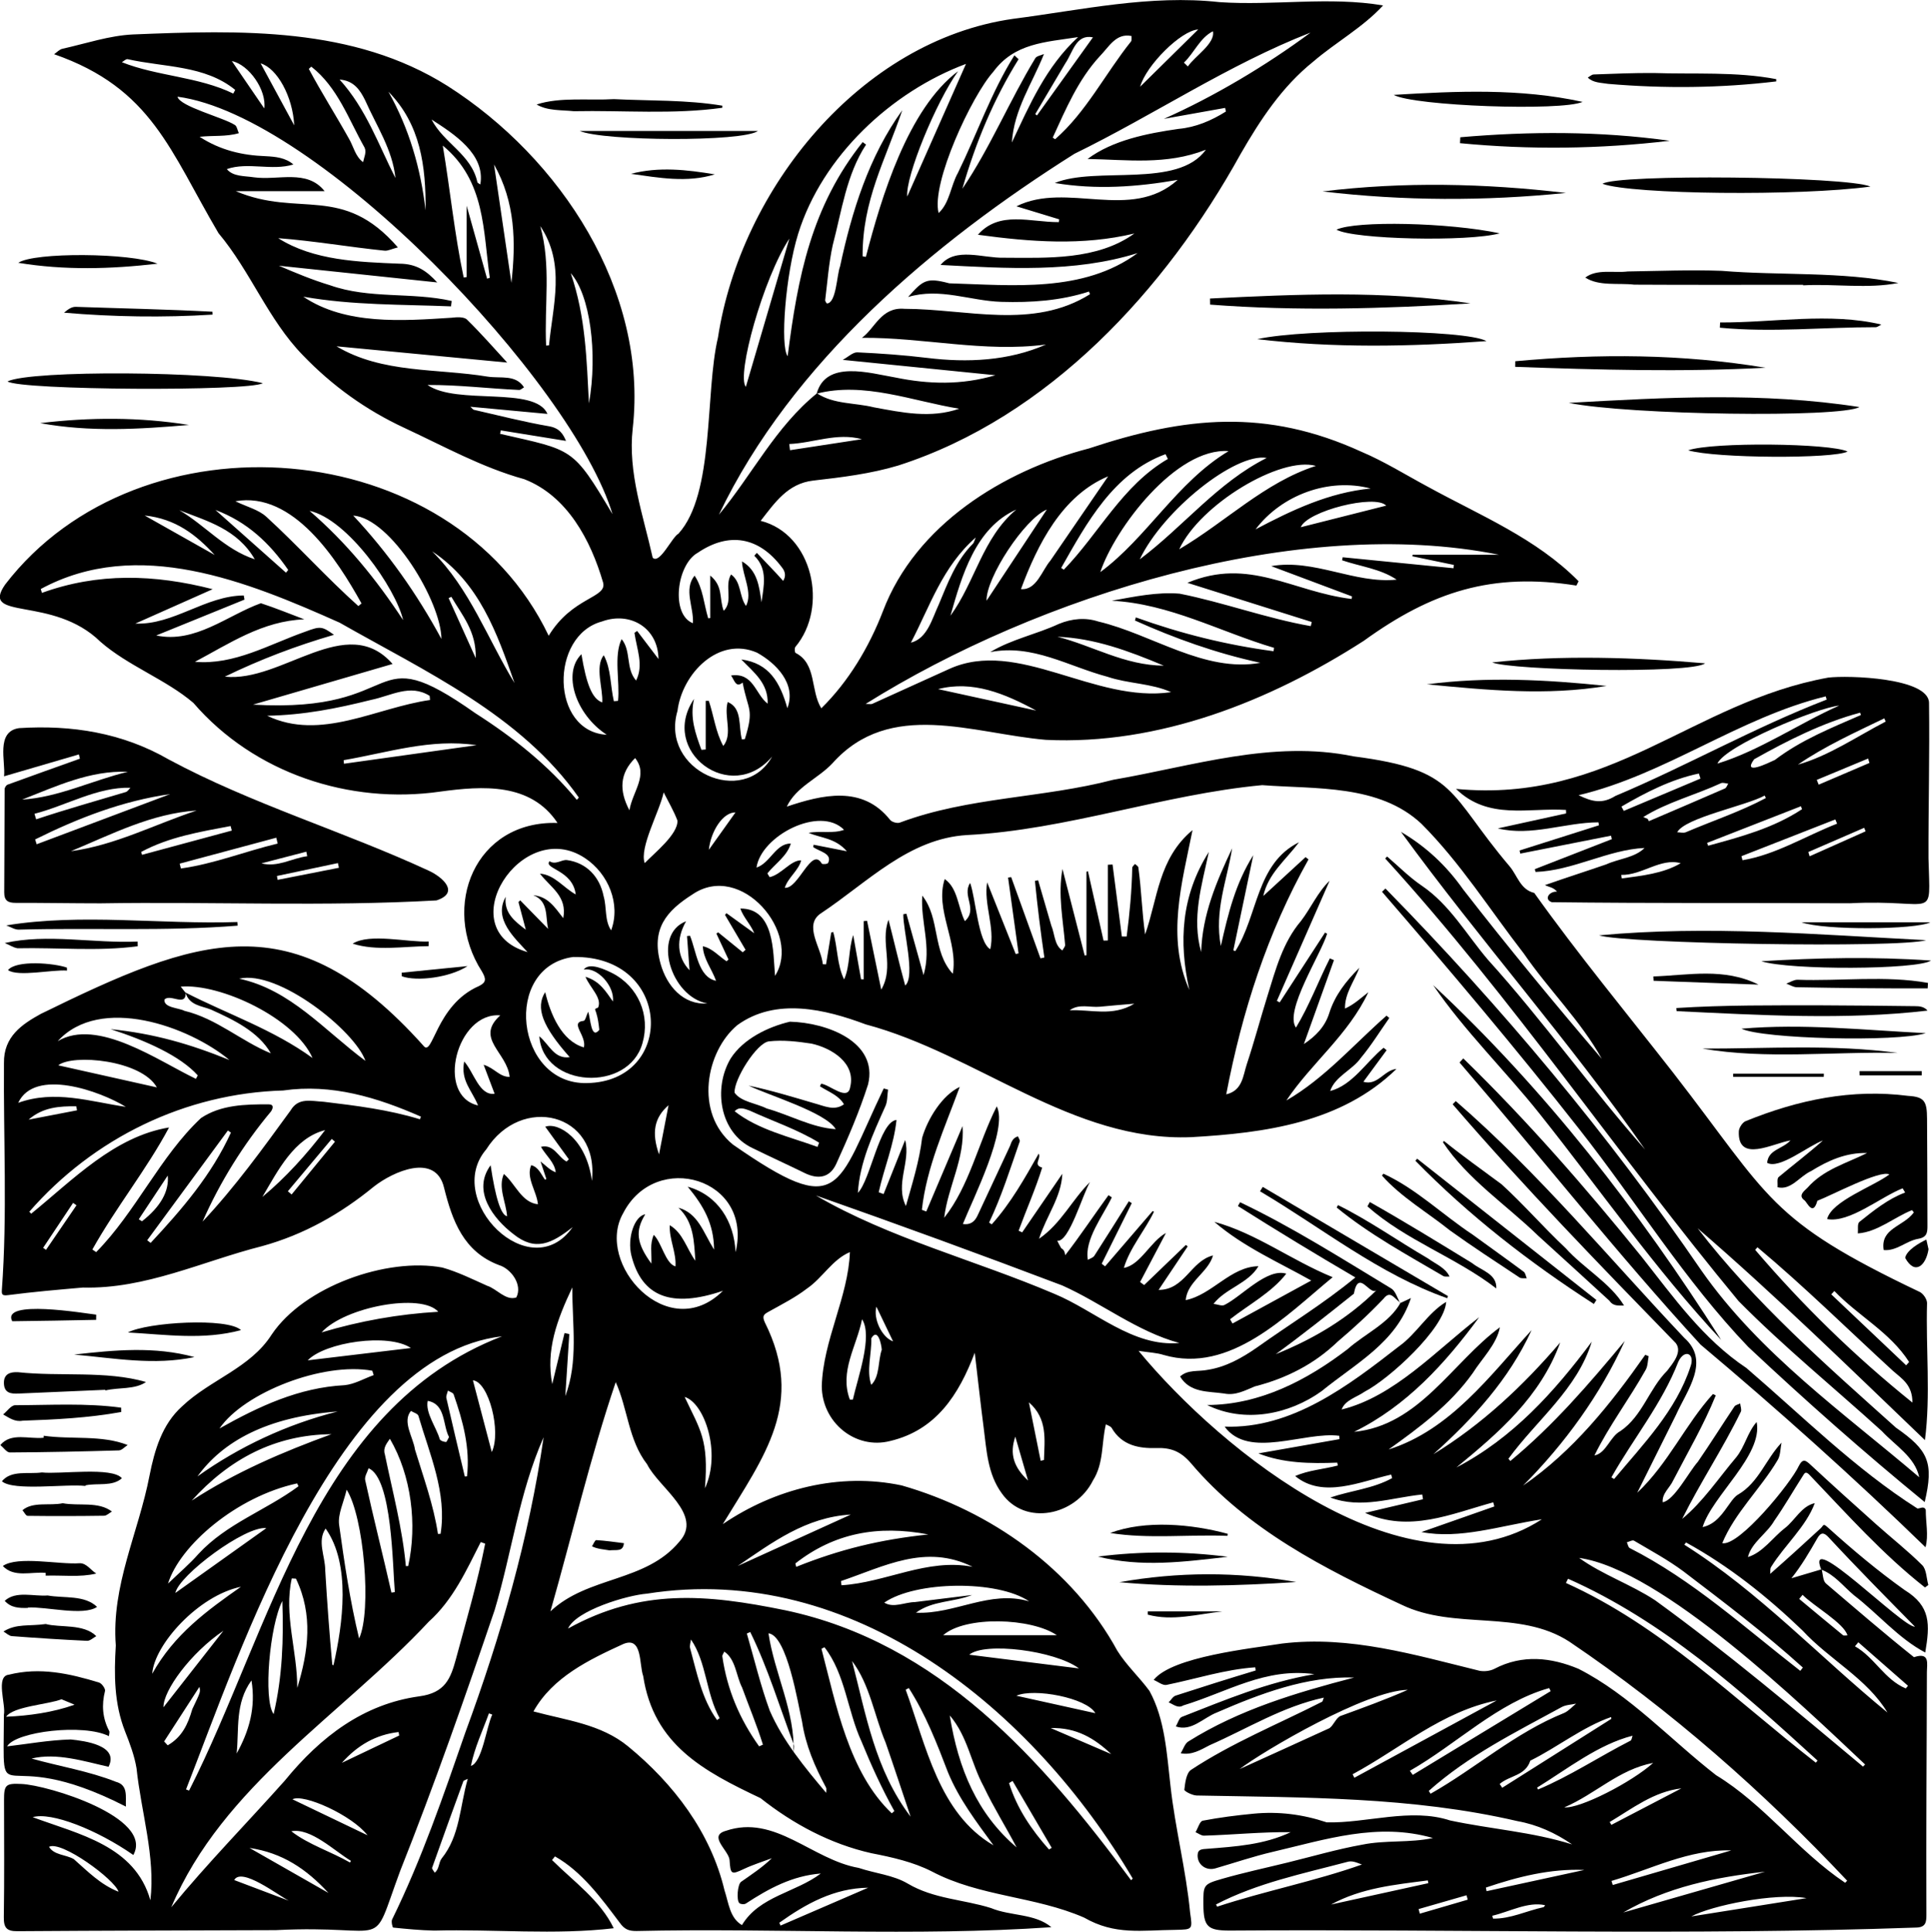
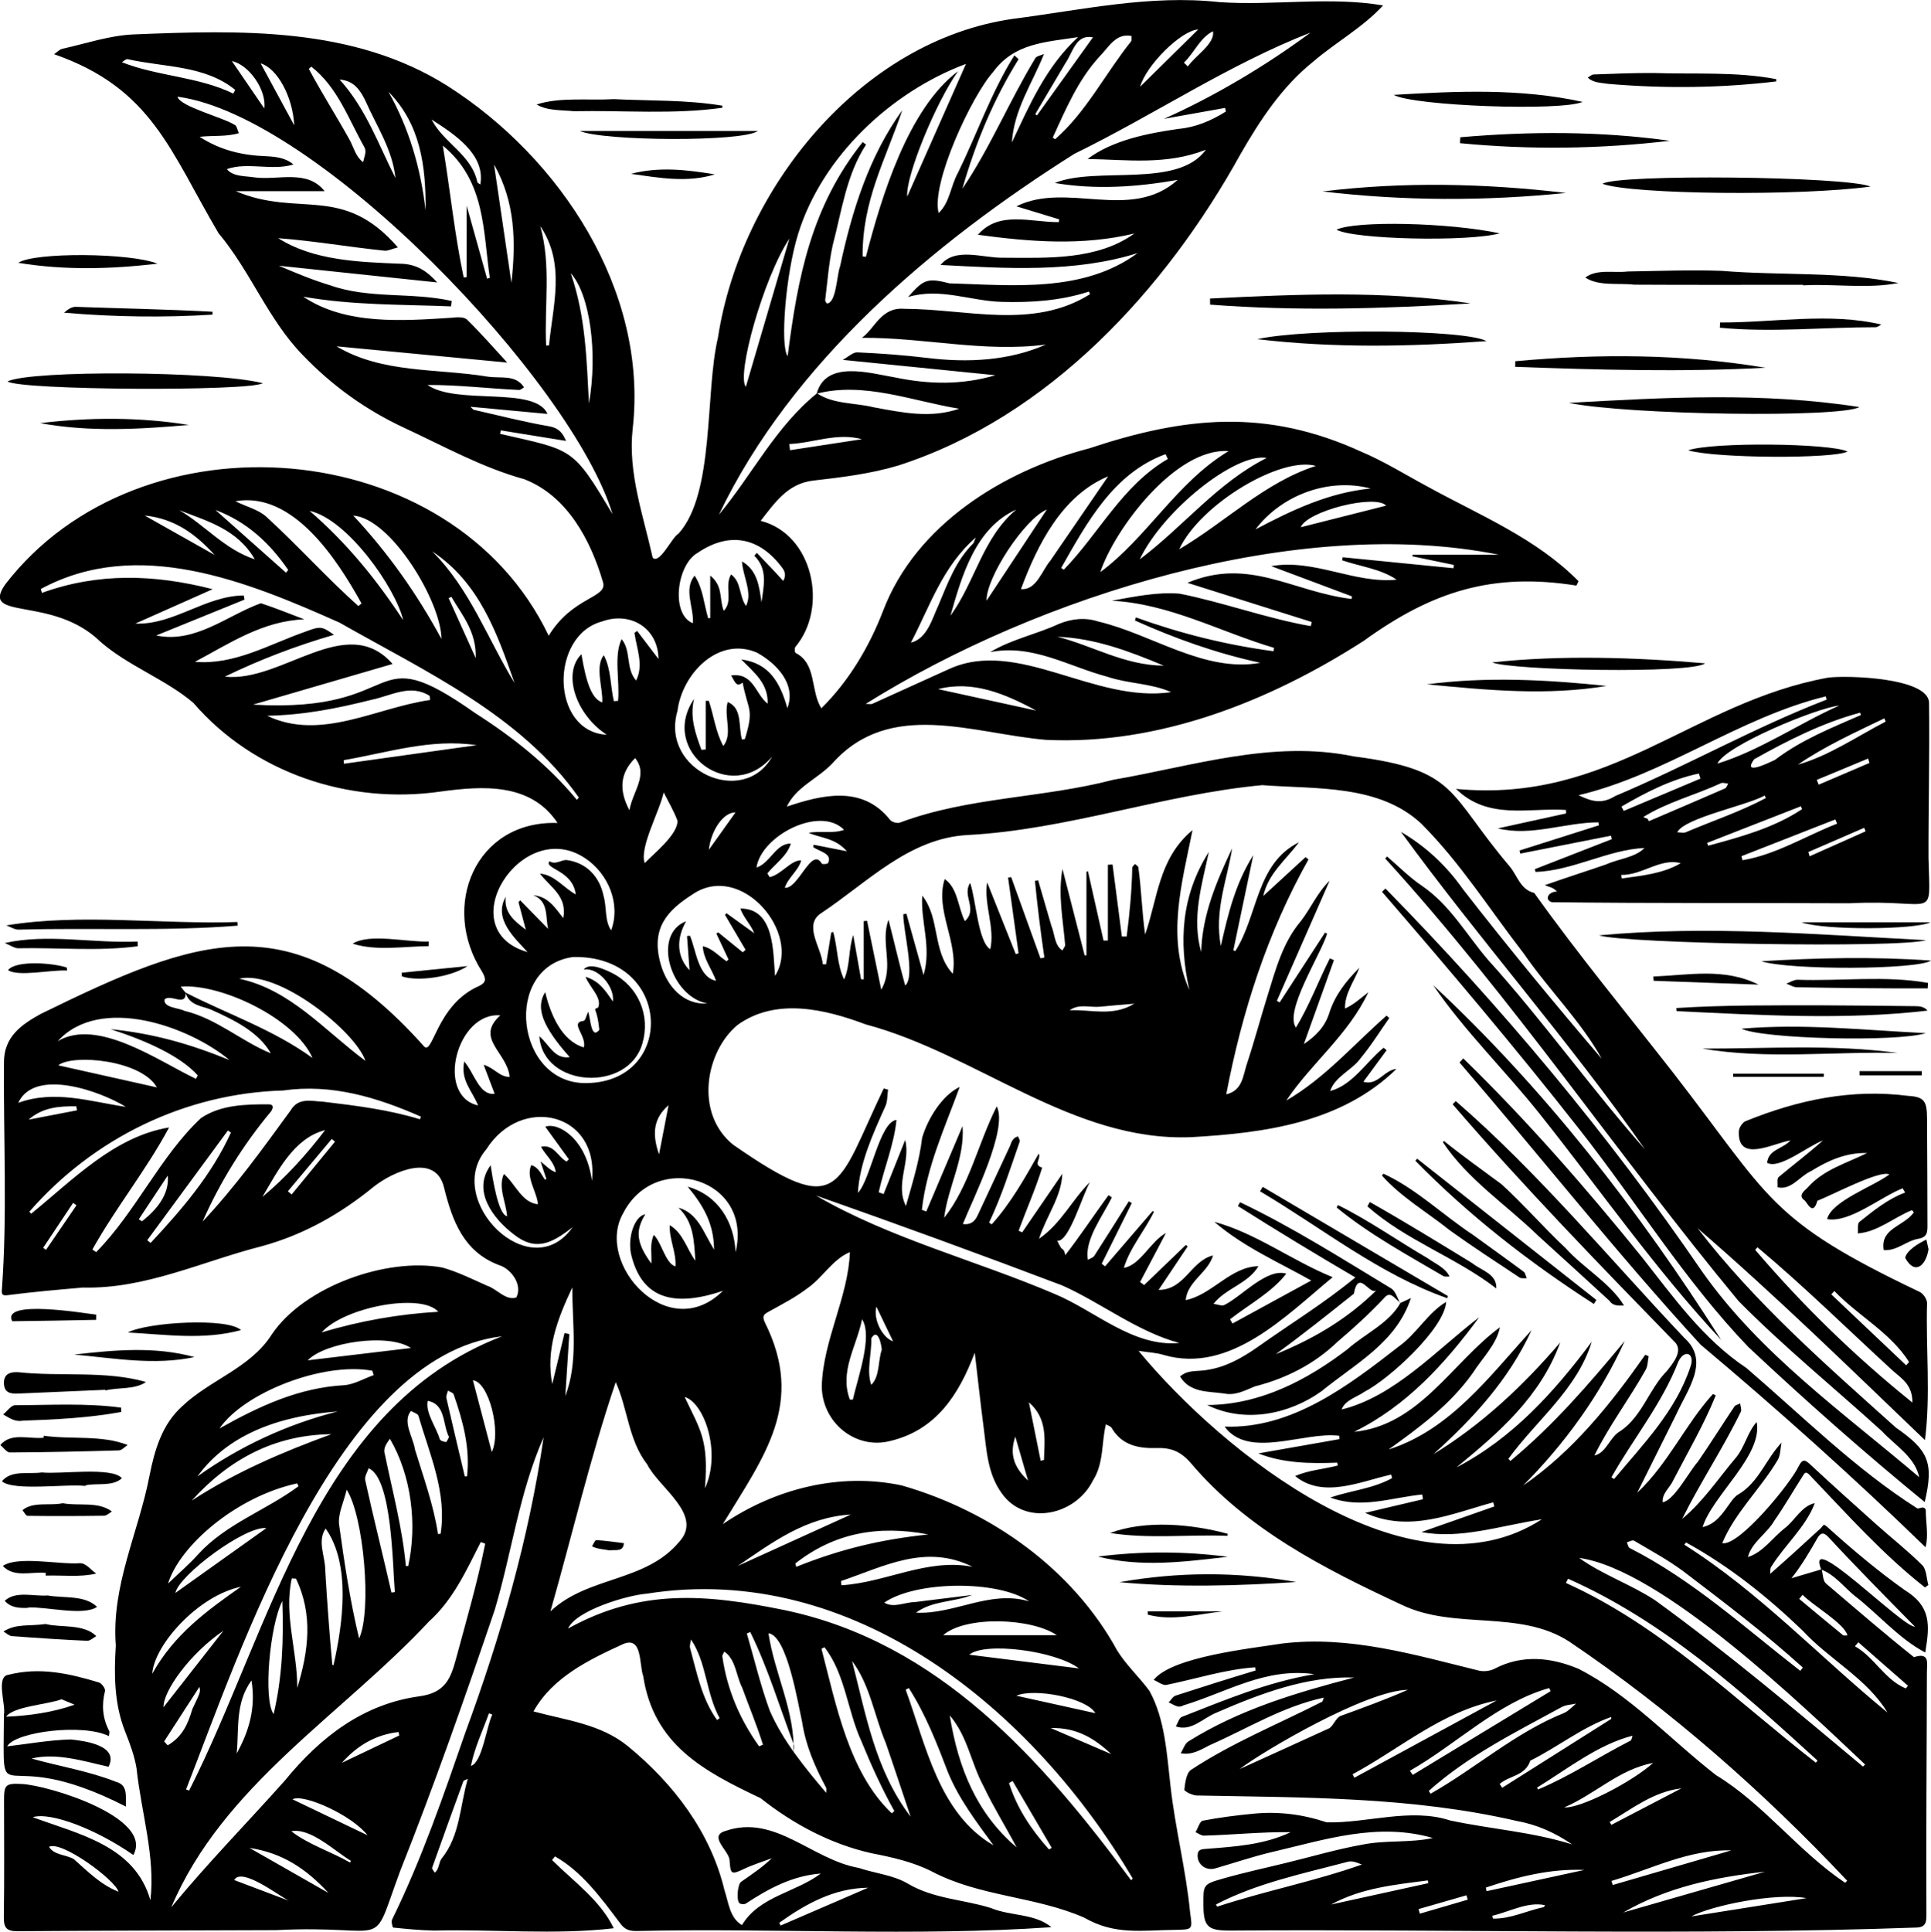
<svg xmlns="http://www.w3.org/2000/svg" id="Layer_2" data-name="Layer 2" viewBox="0 0 899.98 900.21">
  <defs>
    <style>      .cls-1 {        fill: #000;        stroke-width: 0px;      }    </style>
  </defs>
  <g id="Layer_1-2" data-name="Layer 1">
    <g>
      <path class="cls-1" d="M849.01,731.3c.63,2.25.56,5.36,2.01,6.62,13.52,11.51,27.24,23.38,41.03,34.36,7.6-2.56,6.02,3.16,6.02,7.05-.07,37.62-.42,75.24-.23,112.87.02,3.46-.23,5.94-4.67,6.07-106.62,3.79-213.47.64-320.17,1.4-10.2-.01-12.07-1.86-12.13-12.15-.05-9.06-.14-9.41,8.73-11.96,10.02-2.89,20.24-5.07,30.37-7.56,11.64-2.85,23.19-6.25,34.96-8.36,10.78-2.2,22.15-.77,32.92-3.09-25.76-7.43-50.17.72-74.73,6.46-8.99,2.1-17.78,5.1-26.67,7.68-4.3,1.25-8.4-1.71-8.28-6.15.08-2.89,2.13-2.79,4.41-2.97,13.21-1.05,26.5-1.84,38.99-7.75-13.48-.17-26.92,1.24-40.39,1.62-1.3.05-2.64-1.04-3.96-1.61,1.1-1.86,1.96-5.09,3.35-5.36,7.83-1.5,15.78-2.51,23.72-3.27,11.59-1.11,22.78.28,34.04,4.04,18.33.53,39.13-6.92,57.51-.88,19.08,4.07,38.26,5.3,56.89,11.17-7.82-5.36-16.27-9.21-25.51-10.86-49.17-11.43-99.36-10.95-149.53-11.94-2.02-.06-5.78-2-5.7-2.71.37-3.22.9-7.67,3.05-9.19,19.19-12.67,40.74-21.39,61.19-31.81.2-.1.24-.55.76-1.9-19.32,4.2-35.36,14.33-53.18,22.16-4.33,2.26-8.4,4.75-13.5,3.77,1.16-1.88,1.89-4.5,3.56-5.51,23.86-14.92,50.32-22.75,77.26-29.78-22.14-.73-43.82,7.53-63.98,16.28-6.37,2.48-11.86,9.02-19.12,6.51.92-1.53,1.53-4.03,2.8-4.45,20.57-8.06,39.64-16.11,61.77-19.91-22.83-3.18-40.55,8.32-61.14,14.58-2.45,1.52-4.54-.52-6.78-1.42,1.07-1.08,1.95-2.74,3.23-3.16,12.4-4.04,24.84-7.95,37.32-11.72-.06-.49-.12-.98-.19-1.47-14.12.95-27.57,5.39-41.37,8.19-1.78.35-3.98-1.5-5.98-2.33,8.67-10.86,45.4-14.63,59.89-16.95,31.57-3.8,61.7,5.27,91.98,12.7,2.21.42,4.98.12,6.96-.92,13.11-6.87,26.55-5.26,39.16,0,23.99,12.19,42.97,33.14,64.15,49.58,22.4,13.63,38.33,35.53,60.15,50.14l.93-.98c-39.05-41.48-82.24-79.5-129.47-111.39-23.43-15.19-53.49-5.22-78.24-17.23-35.91-16.7-72.06-35.13-98.13-65.94-4.68-5.41-9.16-7.28-16.04-7.06-8,.25-16.12-1.1-20.9-9.36-.47-.82-1.78-1.14-2.7-1.69-2.13,8.77-.89,18.07-6.05,26.2-8.09,16.27-31.57,21.45-42.5,5.92-6.63-9.09-7.06-20.14-8.45-30.81-1.45-11.11-2.65-22.25-4.12-34.69-7.46,19.71-18.09,36.11-39.47,41.16-16.16,4.13-31.81-8.67-31.83-25.65.59-21.26,12.37-41.53,13.1-62.39-8.19,3.45-12.78,12.06-19.98,16.97-5.46,4.2-11.71,7.36-17.75,10.73-2.33,1.29-3.33,1.95-1.91,5.06,18.85,37.73-.16,62.07-19.6,94.01,24.26-16.47,54.32-24.19,83.38-18.04,41.49,11.9,79.64,38.8,100.51,77.04,4.2,6.75,10.25,12.28,14.98,18.73,7.26,13.24,8.07,29.29,9.79,44.2,2.15,19.74,7.28,39.31,9.16,59.19,1.14,7.81,1.2,7.79-6.74,7.95-15.97.14-28.21,2.6-42.67-5.71-23.07-10.05-48.52-9.68-70.94-21.48-8.64-4.43-18.6-6.66-28.23-8.53-19.1-4.3-36.54-13.67-51.66-25.66-26.57-12.59-49.81-24.92-54.68-56.91-1.93-5.33-.27-18.78-9.37-14.87-15.77,7.23-32.88,15.42-41.77,31.37,15.25,4.15,31.42,5.85,44.13,16.31,21.12,17.34,38.43,39.94,44.91,67.06,1.92,5.74,2.41,12.88,8.13,16.2,8.14-13.51,25.04-15.15,36.75-24.03-13.28,1.06-24.18,6.95-35,14.04-.74.42-2.28.31-2.92-.22-1.48-1.21-.9-8.78.77-9.95,4.82-3.39,9.76-6.6,14.33-11-4.34,1.64-8.8,3.02-12.98,4.99-5.99,2.82-6.28,2.59-6.73-4.23-.5-4.5-10.11-11.15-1.77-13.51,22.99-7.87,40.16,13.44,61.99,17.27,7.59,2.56,16.1,3.31,22.81,7.29,12.21,7.23,26,7.36,38.85,11.42,9.04,3.79,20.48,2.47,28.11,8.91-63.77,4.41-129.1.31-193.39,1.78-3.36,0-5.49-.6-7.8-3.89-8.59-11.4-17.59-23.8-30.17-30.88-.45.57-.91,1.13-1.36,1.7,10.03,9.98,22.55,18.8,28.75,31.78-27.32,3.23-55.95.37-83.69,1.09-6.38-.13-12.75-.75-19.1-1.4-.32-.03-.96-2.71-.52-3.73,13.81-28.16,23.95-57.76,34.21-87.36,16.41-44.55,29.61-90.43,36.42-137.41-11.56,26.23-14.7,53.42-22.8,80.48-13.86,40.78-28.12,81.56-44.05,121.61-14.38,38.85-3.18,24.83-57.98,27.61-40.16.15-80.32.2-120.47.49-4.93.04-6.35-1.59-6.28-6.56.27-18.15.13-36.31.1-54.47-.01-7.18.75-7.94,8.09-7.58,12.22.48,61.91,15.58,52.17,33.1-16.92-11.79-38.33-20.2-46.9-17.62,21.69,8.03,47.67,13.29,54.85,38.72,2.42-20.26-4.35-41.26-6.46-61.52-.97-5.87-3.15-11.62-5.35-17.19-5.11-12.99-5.15-26.43-4.31-40.04-2.16-27.91,10.62-52.59,15.73-79.23,2.36-11.87,5.85-23.86,15.19-32.21,13.03-12.4,31.77-17.79,41.73-33.44,15.12-22.47,53.7-36.07,79.55-31.23,7.18,2.01,14.01,5.42,20.88,8.49,4.5,1.41,8.62,7.08,13.58,5.46,3.09-5.92-2.47-13.4-8-15.07-16.61-6.23-21.82-20.71-25.66-36.06-3.87-16.48-23.74-7.6-32.72-.54-15.57,12.75-32.64,22.4-52.11,27.75-27.8,7.05-54.27,20.05-83.49,19.29-11.65,1.02-23.3,2.02-34.89,3.53-2.85.37-3.01-.38-2.88-2.54,2.58-35.13.69-70.4.97-105.6-.19-12.41,8.45-18.08,17.12-22.89,73.1-35.78,117.54-53.03,178.3,14.71,4.49,6.08,5.62-18.89,25.99-27.72,3.41-1.72,3.39-3.27,1.36-6.77-19.47-30.31-3.18-70.46,35.24-69.22-12.55-18.9-35.01-17.29-54.59-14.63-42.49,6.12-86.86-8.57-115.14-41.33-12.7-10.88-30.47-17.26-43.31-28.49-22.27-21.82-56.39-9.49-44.4-26.69,62.72-81.57,208.28-70.41,253.31,23.89,11.04-18.19,27.26-17.52,25.37-24.76-5.75-19.71-16.66-40.41-36.75-48.2-19.7-5.44-37.43-15.34-55.82-23.88-18.01-8.36-33.71-19.67-47.4-33.92-16.19-16.61-24.34-39.04-39.29-56.85-22.57-38.23-30.97-67.48-76.62-83.4,1.29-.87,2.47-2.22,3.88-2.53,10.95-2.44,21.88-6.17,32.94-6.68,49.88-2.02,102.57-3.74,146.55,24,52.54,33.45,93.53,95.41,86.3,159.65-2.33,20.55,4.91,40.4,9.31,60.2,3.27,3.22,8.94-9.56,12.01-11.2,16.99-18.73,12.28-65.58,18.41-91.37,10.61-69.13,66.23-138.4,137.54-148.55,32.04-4.12,63.8-11.37,96.24-7.78,25.27,1.73,51.26-2.72,76.22,1.54-9.45,10.27-22,17.12-32.56,26.19-14.53,11.67-24.64,27.03-33.88,43.09-34.91,63.19-89.39,122.55-159.53,145.12-12.81,3.85-26.35,5.51-39.69,7.03-11.77,1.38-17.73,10.14-24.43,18.75,24.32,6.16,31.71,40.26,16.17,58.76-.46.52-.32,2.58.1,2.79,9.94,5.09,6.82,17.52,11.99,25.81,12.72-12.49,22.29-28.56,28.74-45.29,15.25-40.2,56.11-65.44,96.02-75.81,44.89-14.94,82.69-18.7,126.95,1.54,10.77,4.56,20.83,10.88,31.2,16.43,24.28,13.32,50.26,23.88,70.04,43.92-.34.67-.67,1.35-1.01,2.02-39.19-6.23-67.33,2.76-99.08,25.73-43.86,28.2-95.57,48.71-148.22,46.16-34.04-2.91-72.56-19.15-99.42,10.9-6.76,7.22-16.96,10.95-21.3,20.22,16.31-5.47,35.21-10.16,48.14,6.18.85,1.05,3.44,1.77,4.63,1.24,31.92-11.94,66.58-11.33,99.44-19.94,36.97-6.34,74.2-18.69,111.94-10.9,48.92,6.33,43.59,16.91,72.75,51.27,3.6,4.25,4.97,10.84,11.47,12.38,20.41,28.62,42.97,55.9,64.65,83.66,45.69,58.86,44.14,68.54,115.14,102.35,1.58.86,3.26,3.34,3.28,5.09-.61,21.18,1.72,43.06-.99,63.89-34.61-33.16-69.45-67.26-105.95-98.73,26.76,34.8,59.88,63.73,92.43,92.92,15.06,10.5,17.79,16.14,13.41,34.68-28.15-23.02-55.67-47.37-82.22-72.29-29.61-30.9-52.27-67.81-78.66-101.36-29.63-37.77-60.65-74.44-92.04-110.75.53-.51,1.06-1.01,1.6-1.52,53.99,55.02,103.79,114.5,147.33,178.13,27.13,38.72,66.11,66.13,101.45,96.23-1.99-9.45-11.18-14.75-17.39-21.47-22.26-20.2-45.68-39.25-66.81-60.63-56.08-67.7-105.37-141.17-164.71-206.28l.92-.88c5.33,4.55,10.31,9.63,16.06,13.53,13.17,8.92,20.85,22.75,30.85,34.49,25.56,28.21,48.62,60.67,73.31,88.5-35.72-51.05-77.13-97.72-113.79-148.03,11.56,6.79,21.07,15.59,29.03,26.88,20.85,26.82,42.52,53.11,64.59,78.91-9.75-17.62-24.84-32.32-36.36-49.08-15.75-20.29-29.5-42.24-47.71-60.47-19.7-18.45-49.22-16.1-74.24-18.01-46.16,4.32-90.92,20.83-137.47,23.25-27.22,1.57-46.43,22.01-67.93,36.32-8.74,5.48,0,16.14.62,23.87.5.03,1.01.06,1.51.09.81-4.94,1.61-9.88,2.42-14.82.31-.1.61-.2.92-.29,2.1,7.25,1.75,15.38,5.09,22.13,2.86-6.45,1.96-13.97,4.25-20.67,1.21,6.86,2.43,13.73,3.64,20.59.42,0,.84.02,1.25.03v-27.14c.52-.04,1.04-.08,1.56-.12,2.2,10.69,4.4,21.37,6.6,32.06,6.29-10.82-.64-21.87,3.4-32.56,2.63,10.2,4.96,20.5,7.77,30.65,4.91-4.25-1.03-25.76-.88-33.22.48-.09.96-.18,1.44-.26,2.54,9.12,5.09,18.23,7.99,28.62,3.88-13.17-1.48-24.83-.59-37.04,8.46,10.72,4.51,25.83,14.22,36.41,2.64-14.91-8.46-29.86-3.76-44.13,6.15,4.26,6.12,13.11,9.39,19.62,6.24-5.71-1.5-11.81,2.46-17.81,2.63,7.19,3.69,27.6,9.39,30.88,2.29-10.16-3.15-20.94-1.46-31.17,4.44,11.13,8.87,22.27,13.31,33.4.44-.09.89-.19,1.33-.28-1.63-11.78-3.26-23.56-4.89-35.33.48-.07.96-.15,1.45-.22,4.55,12.62,9.1,25.24,13.65,37.86.61-.13,1.21-.27,1.82-.4-1.75-11.87-3.22-23.76-4.4-35.7.5-.1.99-.2,1.49-.3,2.04,7.04,4.07,14.09,6.14,21.12,1.65,3.86,1.38,9.17,5.16,11.59.45-.88,1.35-1.79,1.28-2.63-.98-11.87-3.41-23.33-1.23-35.33,3.45,13.43,6.9,26.86,10.34,40.29.28-.03.55-.06.83-.09v-38.9c.23-.09.46-.17.7-.26,2.42,10.78,4.84,21.55,7.27,32.33.67-.02,1.35-.04,2.02-.06v-35.28c.73-.04,1.45-.08,2.18-.11,1.45,11.19,2.89,22.37,4.34,33.56.74,0,1.49,0,2.23,0,1.4-10.66,2.39-21.33,2.61-32.07.04-.6.83-1.16,1.27-1.74.55.53,1.47.99,1.57,1.6,1.45,10.37,1.67,20.8,3.16,31.22,5.87-16.5,6.16-35.37,22.09-48.6-4.99,24.99-12.27,49.98-1.48,74.48-5.02-22.54-3.79-43.93,9.09-64.32-3.34,15.78-8.08,30.8-3.57,46.69.49-17.51,7.2-33,14.43-48.38-2.36,14.84-8.4,29.02-5.27,45.53,3.48-15.44,6.83-29.1,15.11-42.32-3.1,14.79-6.19,29.58-9.29,44.37.32.1.63.2.95.3,10.64-16.74,9.63-40.76,29.67-50.7-6.28,8.38-14.38,14.62-16.66,25.04,6.7-6.16,13.2-12.14,19.71-18.11.45.36.91.72,1.36,1.08-19.17,34.18-30.97,70.98-38.34,109.48,7.63-1.8,7.8-8.68,9.6-14.1,3.49-10.49,6.31-21.2,9.61-31.76,3.85-12.34,7.09-24.91,15.65-34.96,4.67-6.1,7.79-13.46,13.32-18.71-8.36,19.05-16.46,37.5-24.57,55.95l1.3.73c7.05-10.85,14.1-21.7,21.15-32.55.32.18.64.37.96.55-2.97,9.76-20.07,36.04-14.52,43.74,6.19-10.22,10.41-21.59,15.8-32.27l1.91.84c-4.67,13.03-9.35,26.06-14.02,39.09,5.53-3.66,9.85-8.13,11.8-14.31,2.65-8.44,7.88-15.07,14.07-21.22-2.39,6.29-6.89,12.04-6.7,19,4.28-1.98,6.82-4.44,10.89-7.62-9.39,19.95-26.55,33.02-38.22,50.45,17.91-10.37,31.37-26.09,46.68-39.52.44.35.88.71,1.31,1.06-4.39,6.25-8.42,12.81-13.29,18.64-4.02,5.74-12,8.55-14.28,15.41,10.43-2.72,16.78-13.56,24.9-20.16.47.38.93.77,1.4,1.15-3.58,4.87-7.16,9.73-10.83,14.71,6.76,1.93,9.54-5.43,15.43-5.99-25.69,25.07-61.28,29.84-95.59,31.79-55.43,2.28-99.87-38.7-151.79-52.55-18.86-7.07-41.92-12.66-59.84.35-14.63,12.21-20.13,40.83-2.07,55.64,50.64,35.19,47.99,20.45,70.31-26.13.67.18,1.35.37,2.02.55-.41,2.65-.2,5.62-1.33,7.9-5.7,12.71-11.96,26.28-12.73,40.21,5.91-6.04,10.02-33.08,17.99-33.99-1.12,11.39-5.82,22.46-8.29,33.7.76.28,1.52.57,2.28.85,3.34-8.36,6.67-16.72,10.05-25.19,2.66,10.25-4.8,20.42.35,30.76,2.97-10.52,6.27-20.95,7.57-31.82,2.58-8.83,9.29-19.78,17.51-23.69-7.05,19.26-15.44,37.36-17.64,57.27.68.26,1.37.53,2.05.79,5.64-13.27,11.27-26.54,16.91-39.81,1.12,15.29-6.82,28.2-8.56,42.74,11.77-14.89,15.73-34.52,24.5-51.93,5.38,10.52-11.1,43.12-15.8,54.83,3.37.5,5.46-.97,6.84-3.92,5.04-10.84,10.11-21.66,15.16-32.49.69-2.05,1.42-3.79,3.69-4.43.3.8,1.03,1.76.82,2.38-4.44,12.72-8.47,25.62-14.28,37.8l1.23.83c8.95-9.99,15.3-21.35,21.9-32.97,1.3,2.39-2.85,5.19,1.61,6.53-3.09,9.99-7.38,19.58-10.98,29.39.55.26,1.1.52,1.66.78,6.24-9.1,12.48-18.21,18.72-27.31-.49,10.95-7.34,19.41-10.87,30.3,10.45-7.23,15.4-18.23,23.78-26.45-3.3,5.25-9.78,28.31-15.29,27.36.62,1.18,1.18,2.39,1.88,3.51,1.33.68,1.64,1.81,1.84,3.24,7.04-9.08,13.39-18.7,20.17-27.98.52.34,1.04.68,1.56,1.01-4.02,8.45-12.88,19.71-11.17,29.12,1.02-.62,2.42-.98,3.01-1.89,5.44-8.41,10.74-16.92,16.08-25.4.46.29.91.58,1.37.87-4.67,9.41-9.34,18.83-14.01,28.24l1.58,1.2c7.39-8.59,14.77-17.17,22.16-25.76.2.11.41.23.61.34-4.27,8.82-11.28,16.86-14.02,26.15,7.68-1.29,12.48-12.4,19.6-16.25-4.01,7.61-8.03,15.23-12.04,22.84.63.47,1.26.95,1.89,1.42,6.48-6.23,12.97-12.47,19.45-18.7l.85.68c-4.33,6.47-8.65,12.93-13.57,20.27,12.27,0,14.97-13.5,25.37-16.06-2.19,7.89-12.09,12.24-12.71,20.82,12.32-2.51,20.89-15.62,33.89-15.8-4.88,8.18-15.23,10.22-20.94,17.54,1.75.2,3.99,1.21,5.18.47,7.98-3.99,19.74-17.29,28.72-14.53-6.84,8.8-17.45,14.37-26.2,21.25.38.66.77,1.31,1.15,1.97,12.35-6.74,24.71-13.48,36.69-20.02-15.07-8.49-31.45-15.57-45.18-27.36,19.49,5.29,35.8,17.88,55.16,25.8-21.74,17.9-47.78,45.19-78.72,36.25-3.26-1.05-6.82-1.15-11.74-1.92,38.6,46.84,126.65,118.16,187.97,78.49-19.66,3.04-38.07,9.4-56.14,5.95,10.82-3.8,22.4-7.86,33.98-11.93-.17-.64-.33-1.29-.5-1.93-19.68,5.4-39.12,14.25-59.72,4.92,8.94-2.11,17.96-4.23,26.97-6.35-.11-.74-.23-1.47-.34-2.21-14.24,1.39-28.41,6.87-42.83,1.4,9.58-3.25,19.88-4.1,28.8-9.04-.15-.55-.31-1.09-.46-1.64-14.26,3.18-31.76,11.36-44.74.69,6.22-2.77,13.28-3.19,19.86-4.92-.08-.45-.16-.89-.24-1.34-12.41.48-25.1.34-36.77-4.3,12.6-2.22,25.2-4.43,37.8-6.65-.02-.52-.05-1.04-.07-1.55-16.24-2.18-42.25,11.07-53.47-4.29,31.33,1.13,57.75-19.08,81.36-37.47,8.13-5.78,13.33-15.54,21.91-20.65-.79,12.46-26.68,36.02-38.02,41.85-3.57,2.54-9.18,3.91-10.69,8.3,24.57-6.05,44.07-27.6,64.09-42.99-15.86,21.57-33.87,41.4-58.3,53.4,30.4-2.98,45.72-32.32,67.96-48.73-1.51,7.98-8.37,14.56-12.67,21.37-10.49,14.77-25.14,25.51-39.19,35.58,28.8-9.16,47.05-34.2,66.63-55.6-10.6,23.06-27.25,41.18-45.79,57.82,22.69-13.88,41.82-31.87,59.13-52.07-9.3,25.42-28.62,41.99-48.39,58.23,26.24-13.68,45.55-35.08,63.09-58.59-6.77,22.15-25.63,36.43-38.83,54.52.3.35.6.71.89,1.06,20.15-16.66,36.54-35.77,53.32-55.92-11.5,25.22-27.9,47.76-47.37,67.38,23.3-16.08,40.74-37.9,56.93-60.96.53.22,1.06.45,1.59.67-.45,2.16-.37,4.64-1.44,6.42-7.54,13.46-17.1,26.09-23.84,39.83,5.56-1.09,7.29-8.91,12.15-11.39,10.29-7.07,13.31-19.7,21.76-28.11,2.47-3.24,7.23-8.7,4.01-12.86-35.39-36.39-70.85-72.85-104-111.31.49-.49.98-.99,1.46-1.48,38.72,33.57,71.34,73.15,106.48,110.33,12.22,10.85,1.41,24.22-3.86,35.94-5.88,11.87-11.8,23.71-18.05,36.25,14.53-13.68,22.43-31.87,35.29-46.01.44.21.88.43,1.31.64-5.54,13.68-13.02,26.44-19.79,39.52-1.56,3.51-5.33,6.13-4.95,10.28,5.33-.81,12.29-14.3,16.35-18.8,5.86-8.48,11.33-17.24,17.08-25.81.5-.75,1.78-.96,2.69-1.42.12,1.31.79,2.91.29,3.88-8.38,17.22-18.73,32.64-27.32,49.89,9.76-8.02,16.99-19.03,25.16-28.66,4-4.85,5.3-11.73,9.55-16.47,3.03,15.53-20.7,34.3-25.19,48.98,6.38-1.44,9.47-6.61,12.94-11.39,1.03-1.42,2.18-3,3.65-3.81,9.55-5.59,12.89-16.47,20.21-24.17-.62,2.82-.48,6.17-1.97,8.36-7.84,13.17-19.88,24.41-25.67,38.48,7.78,1.65,32.13-28.15,35.72-36.06,1.88-3.63,3.25-2.49,5.57-.34,10.06,9.35,20.27,18.53,30.51,27.68,7.12,6.36,14.65,12.26,21.4,18.99,1.99,1.99,1.95,6.1,2.84,9.24-.52.38-1.04.76-1.57,1.13-19.55-15.33-36.3-34.12-53.44-52.06-2.21-2.49-2.66-1.21-3.6.26-4.41,6.89-8.48,14.01-13.17,20.7-3.45,6.04-10.6,10.1-12.3,16.93,6.97-2.12,11.54-9.09,17.23-13.48,4.77-3.71,7.74-10.29,13.93-11.63-4.12,11.04-14.05,19.57-20.31,29.66-.58.79-.34,2.19-.48,3.3,7.95-6.98,15.81-14.12,23.58-21.29,1.5-1.53,1.02-2.41,3.55-.12,11.35,10.23,23.11,20.11,35.53,28.94,12.29,7.57,11.81,16,9.61,29.11-12.47-6.54-22.04-18.11-33.25-26.7-4.97-4.16-8.98-9.57-15.22-11.94-7.9-19.72,37.95,27.09,43.67,26.6-13.7-13.93-27.1-27.45-40.35-41.75-2.02-2.13-3.51-2.38-5.15.58-3.68,6.42-7.42,12.83-12.07,18.61,4.95-1.47,9.47-2.81,13.99-4.15ZM369.83,816.79c.07-1.25.55-2.64.16-3.72-6.64-17.56-12.04-35.66-20.33-52.53-.53.24-1.05.48-1.58.72,3.49,12.01,6.39,24.25,10.68,35.95,6.14,14.1,16.45,26.65,26.29,38.28-.02-.86.26-1.87-.1-2.54-5.18-9.68-9.47-19.55-11.14-30.68-1.88-8.24-6.98-40.16-15.65-41.12,2.76,18.68,12.52,36.63,11.66,55.63ZM86.48,462.55c19.96,10.21,40.78,17.17,59.18,30.5-8.15-18.5-42.84-34.84-61.43-33.26.78.97,1.53,1.91,2.31,2.9.13,6.72-7.22.22-9.9,3.14-.41,3.84,6.65,3.81,9.33,5.24,14.91,3.56,26.53,14.19,40.26,19.8-5.87-10.22-17.49-15.67-27.92-20.39-4.28-1.73-10.13-1.89-11.84-7.92ZM380.76,183.29c7.8,5.17,17.66,4.32,26.49,6.52,13.27,2.46,26.52,5.27,39.79.66-21.7-3.54-44.36-12.71-66.42-7.02,4.28-15.85,24.81-9.55,36.69-7.53,15.43,3.16,30.73,3.63,46.62-1.06-23.9-2.4-47.1-4.74-71.15-7.16,2.49-1.34,4.71-3.59,6.82-3.5,10.86.5,21.74,1.28,32.54,2.59,18.68,2.29,37.95,1.43,55.36-6.24-28.85,3.81-57.13-3.37-85.79-3.12,6.09-4.35,8.92-14.45,19.83-13.52,29.13.06,59.97,9.82,86.46-6.8-.15-.41-.29-.83-.44-1.24-13.32,4.3-26.98,5.2-40.81,4.8-14.51-.42-28.68-6.74-43.51-2.26,6.98-7.89,8.63-9.18,19.19-6.38,29.55.86,62.44,4.54,87.78-14.09-29.59,9.29-61.47,7.11-91.85,5.53,7.03-8.5,19.72-3.1,29.54-3.37,20.37.08,43.48,1.19,60.81-11.29-24.29,5.82-48.51,3.91-72.93.59,9.91-11.4,24.58-5.79,37.7-5.89.06-.43.12-.86.19-1.29-6.65-2.03-13.3-4.05-19.95-6.08,23.57-11.74,53.23,7.34,75.17-12.31-19.04,3.33-38.08,4.66-57.28,1.44,19.32-7.94,57.34,2.74,70.4-15.49-18.48,7.28-36.84,4.61-55.13,4.3,11.8-8.8,27.86-11.93,42.42-14.02,8.04-.73,15.28-3.85,22.05-8.09l-.35-1.69c-10.11,1.81-20.22,3.62-28.53,5.1,23.08-10.26,47.48-24.7,68.33-40.19-38.25,14.89-73.05,38.42-110.01,56.46-65.73,41.44-131.79,97.18-165.75,168.23,15.55-18.7,26.42-40.98,45.73-56.6ZM93.05,63.76c9.69,6.29,19.95,8.63,30.72,9.02,4.63.23,9.32.68,12.97,3.87-10.18,3.09-21.12-1.29-31.03,2.15,2.96,3.61,8.44,3.14,12.68,3.83,11.27,1.55,24.68-3.94,32.89,6.45h-41.4c29.44,12.48,49.76-3.58,75.55,26.2-3.02.78-4.69,1.71-6.24,1.53-16.53-1.69-32.98-4.57-49.53-5.82,16.49,10.47,37.64,11.11,56.56,11.89,7.76.05,12.53,3.25,17.55,8.73-24.95-2.63-49.37-5.21-73.8-7.78,7.81,3.35,15.7,6.65,23.84,9.1,18.45,6.52,37.95,3.08,56.71,7.32-.11.84-.21,1.68-.32,2.52-22.88-.93-45.84-.46-68.84-4.51,19.71,13.29,46.23,11.28,69.09,9.81,2.39-.29,5.79-.51,7.19.86,6.67,6.52,12.82,13.59,18.75,20.03-26.6-2.54-53.08-5.06-79.56-7.58,21.36,12.75,46.76,10.22,70.49,14.14,6.11.93,13-1.12,16.91,4.99-.77.42-1.57,1.26-2.32,1.21-14.22-.64-28.42-2.41-42.65-2.32,13.73,9.57,50.09.33,55.91,13.49-12.21-1.14-23.77-2.21-35.93-3.34.89.8,1.2,1.32,1.61,1.42,11.66,2.65,23.27,5.64,35.04,7.68,4.96.86,6.59,3.71,7.91,6.82-10.07-1.63-20.23-3.27-30.4-4.91-.11.54-.21,1.07-.32,1.61,34.19,7.83,33.71,6.03,52.4,37.45-18.63-61.63-137.17-185.88-202.75-194.56.97,4.54,21.41,9.72,26.64,13.13,1.01.45,1.31,2.54,1.94,3.87-5.82,1.74-12.22,1-18.27,1.69ZM528.97,289.14c.14-.47.28-.95.42-1.42,20.87,7.53,42.17,12.83,64.16,15.75.09-.52.18-1.04.26-1.56-25.11-7.43-48.64-20.57-75.66-21.96,10.6-1.93,21.24-4.16,31.64-3.29,20.3,4,40.51,11.53,61.13,15.13.15-.64.3-1.29.45-1.93-19.07-6.01-38.14-12.01-57.95-18.26,28.84-12.11,48.93,4.23,76.54,7.53.06-.4.12-.79.18-1.19-12.56-4.71-25.11-9.42-37.67-14.12,20.04-3.52,38.89,8.32,58.47,6.3-7.58-5.09-16.93-6.11-25.44-9.02.1-.47.2-.94.3-1.41,17.21,1.7,34.42,3.41,51.63,5.11.06-.51.13-1.02.19-1.53-6.47-1.35-12.94-2.69-19.41-4.04.07-.24.13-.47.2-.71h40.21c-93.55-18.88-214.94,19.25-295.17,69.52,1.86,0,2.57.2,3.08-.03,11.96-5.39,23.88-10.87,35.84-16.25,32.01-14.56,67.58,16.07,103.46,10.79-9.31-4.18-19.99-3.88-29.71-7.18-18.18-4.82-34.95-15.38-54.62-11.47,9.92-6.01,21.49-8.27,32.02-13.16,6.09-2.49,12.37-3.06,18.35-1.11,25.02,5.89,49.45,23.97,75.56,19.25-20.92-4.54-39.94-11.43-58.47-19.72ZM268.83,372.74c.31-.35.63-.71.94-1.06-27.08-38.58-71.69-58.84-111.48-81.51-43.02-19.19-94.15-40.13-139.29-15.68.18.6.36,1.2.54,1.8,26.11-9.46,52.38-8.7,79.57-1.72-12.42,5.53-24.23,10.78-36.04,16.03,17.85.73,32.58-12.97,50.53-13.1.12.64.23,1.29.35,1.93-13.71,5.57-27.42,11.14-41.13,16.71,18.16,3.85,33.2-9.44,48.77-15.03,6.83,2.24,13.5,4.96,20.23,7.51-19.46.74-34.83,11.23-50.97,19.8,18.43,1.57,34.53-8.11,51.34-14.01,7.19-2.71,7.9-2.56,13.46,1.42-17.78,5.18-34.33,11.47-50.86,19.5,26.57,2.9,56.75-30.43,78.17-5.91-21.39,6.23-43.05,12.54-65.04,18.95,73.08,4.23,52.09-32.31,103.64,4,17.64,11.28,33.88,24.12,47.28,40.36ZM256.53,750.93c17.56-16.56,44.37-13.47,60.15-32.55,11.24-12.48-9.7-25.15-15.07-35.98-8.75-11.26-9-25.85-14.64-38.3-11.79,34.68-20.27,71.22-30.44,106.83ZM226.12,719.37l-2.06-.74c-6.78,13.34-12.92,26.95-24.21,37.09-40.66,43.56-96.07,76.41-120.04,133.12,16.98-20.66,35.29-39.25,52.96-59.08,16.66-20.45,36.73-35.68,62.65-39.24,12.07-1.61,14.59-8.28,17.09-17.44,4.8-17.84,10.01-35.58,13.61-53.71ZM402.06,66.21c.53.39,1.05.79,1.58,1.18-9.17,13.99-11.34,30.97-15.54,46.87-1.83,8.38-2.44,17.04-3.51,25.59-.06.5.69,1.61.86,1.57,4.36-.28,4.55-13.41,6.08-17.28,5.5-25.73,13.48-51.31,29-72.78-8.05,23.6-18.6,42.01-18.5,68.07.51.09,1.02.19,1.53.28,7.17-27.67,19.6-69.02,42.97-86.53-10.25,14.25-24.62,49.18-23.69,58.41,8.93-20.17,18.31-41.35,27.37-61.81-34.64,12.89-66.99,42.96-78.22,79.19-5.93,19.09-8.45,52.44-4.89,57.01,4.71-37.04,11.05-69.74,34.96-99.76ZM43.06,582.31c.59.4,1.18.8,1.76,1.2,18.45-18.67,29.82-44.66,48.85-62.47,9.22-6.18,20.56-6.43,31.5-6.4,2.57-.01,2.1,1.82,1.17,3.27-12.89,15.37-23.86,33.03-31.95,51.4,15.28-16.26,27.99-33.93,41.05-51.84,3.64-6.13,9.47-4.34,15.38-4.03,15.15,1.82,30.26,3.68,44.9,8.16.15-.41.31-.81.46-1.22-20.44-9-41.6-15.43-64.22-12.19-45.63,1.3-88.39,22.2-118.3,56.5.29.31.58.61.88.92,19.37-15.73,38.71-35.99,64.25-40.19-10.4,19.49-24.84,37.37-35.75,56.88ZM273.51,504.73c41.47-.6,40.06-59.54-6.35-58.76-33.18,4.49-26.96,59.57,6.35,58.76ZM342.84,583.49c8.19-34.37-37.25-47.66-52.41-18.11-13.37,23.36,20.9,61.63,46.51,36.16-23.93,8.16-37.79,2.84-42.65-16.36-2.06-8.16,1.39-18.5,6.44-19.28-4.72,7.63-4.17,13.38,2.86,22.97.21-5.41-.82-8.98,1.11-13.41,3.75,3.73,5.43,13.36,10.11,14.71.48-6.39-2.98-12.67-2.66-19.2,6.16,3.58,7.91,11.03,11.93,16.57-.61-9.04-.72-18.07-7.88-24.72,9.24,2.62,11.51,11.39,16.61,19.53-.13-12.1-4.89-20.37-12.29-29.33,14.1,3.95,21.61,16.25,22.31,30.48ZM527.17,876.21c.26-.25.52-.51.77-.76-46.31-78.58-130.22-147.96-226.43-132.78-9.29.72-33.05,7.85-36.77,16.26,33.98-18.77,64.29-16.06,101.21-8.53,71.52,15.1,119.72,69.6,161.21,125.81ZM366.97,330.01c4.33-11.35-5.35-21-14.15-25.86-17.93-7.8-34.91,9.74-37.06,27.1-8.23,27.9,30.89,45.22,44.11,21.29-19.14,22.81-52.93-2.49-36.4-26.83-2.06,8.71.69,16.22,3.44,23.72.67-.05,1.33-.11,2-.16v-22.65c.48,0,.96-.01,1.44-.02,2.34,6.96,3.19,14.61,6.75,21.04,4.59-5.69.13-13.77,2.06-20.48,6.93,2.81,4.92,11.4,6.63,17.45.45-.06.91-.12,1.36-.18,4.48-14.45,1.45-13.08-1.03-26.34-3.18,2.57-3.72-.91-5.4-3.3,10.5-1.49,11.26,8.71,17.06,13.13.29-9.59-6.4-14.5-12.28-20.6,12.96,1.71,18.08,10.71,21.46,22.7ZM361.23,454.74c12.56-19.7-15.74-53.51-38.53-37.91-11.96,7.63-19.43,15.95-14.8,32.39,2.87,10.2,10.48,19.18,21.79,18.42-17.11-3.13-25.95-32.16-9.93-38.31-4.78,8.39-4.21,16.78,1.61,22.81-.39-5.35-.78-10.63-1.17-15.92.46-.05.93-.1,1.39-.15,2.98,7.29,3.8,19.32,12.15,21-2.11-5.77-5.95-10.29-6.16-16.09,4.4.9,7.41,4.61,11.07,7,.29-.29.58-.57.87-.86-1.88-4.03-3.76-8.05-5.64-12.08.28-.18.57-.36.85-.54,3.81,3.09,7.63,6.19,11.44,9.28.44-.38.88-.77,1.31-1.15-3.19-5.43-6.39-10.86-9.58-16.28.23-.26.47-.52.7-.78,4.31,3.11,8.63,6.22,12.94,9.34-1.64-4.11-5.02-7.31-6.49-11.51,15.95-.15,15.23,20.15,16.17,31.35ZM275.86,550.32c3.54-31.99-33.01-40.37-49.26-14.66-20.12,23.54,20.53,64.42,40.28,36.21-9.73,7.66-17.35,11.49-27.63,3.21-9.36-7.15-19.39-20.15-10.59-32.05q3.39,22.89,7.67,23.77c-.43-6.41-4.34-13.47-1.49-19.71,5.29,4.48,8.26,13.36,15.87,14.11-.56-6.06-5.68-12.36-3.13-18.21,3.39.88,4.54,4.16,6.4,6.75.23-.09.45-.18.68-.28-.79-2.39-1.59-4.78-2.73-8.2,3.07,2.42,4.12,3.86,7.08,5.07-.5-4.68-4.53-7.73-6.89-11.89,6.03-1.4,7.94,4.8,11.94,6.86.35-.35.7-.7,1.06-1.05-3.72-5.14-7.45-10.28-10.99-15.17,5.95-2.26,19.18,5.5,21.73,25.22ZM448.51,87.98c12.93-18.99,21.96-41.01,34-60.82.61-1.09,2.66-1.34,4.05-1.98-5.41,13.63-13.97,25.78-14.96,41.24,8.23-17.43,15.81-35.23,30.86-49.13-15.32,2.39-29.63,2.75-39.51,16.16-10.05,11.17-29.06,51.91-25.49,65.82,5.18-4.71,5.62-12.72,9-18.71,8.9-18.16,15.58-37.67,26.33-54.78l1.94,1.82c-11.57,18.58-19.92,38.57-26.21,60.38ZM86.7,833.9c.47.18.95.36,1.42.54,38.22-75.13,58.64-178.15,145.87-211.7-76.76,8.88-122.25,147.39-147.29,211.16ZM245.89,443.71c-6.09-6.71-16.06-15.44-10.2-25.77-.88,7.46,4.11,11.34,9.37,15.31-1.14-4.28-2.28-8.56-3.42-12.85.27-.28.53-.55.8-.83,4.34,4.43,8.68,8.86,13.02,13.3-1.32-5.79.31-12.9-6.95-15.69,6.93.68,9.91,5.43,14,10.7,1.97-10.26-5.97-14.32-10.85-20.74,6.81.52,10.86,6.48,16.67,9.69-1.38-11.47-15.14-11.94-12.2-15.47,2.9,1.84,5.64-.88,8.15-.54,8.98,1.22,15.24,7.69,17.05,16.85,1.51,5.18.4,11.35,3.5,15.88,4.55-12.22-1.26-26.4-12.17-33.64-29.56-19.66-63.28,33.35-26.74,43.8ZM286.09,326.78c.65-.06,1.3-.11,1.96-.17.93-8.85-2.12-21.04,1.67-28.77,4.54,5.47,1.79,13.67,6.74,19.3,3.64-7.28.3-14.62-.76-22.23l1.25-.87c3.39,4.45,6.78,8.91,9.95,13.07-.2-14.7-13.38-22.26-26.34-17.49-24.47,6.53-23.93,51.38,2.21,52.79-14.64-9.55-20.7-28.85-11.79-37.52,2.33,13.97,4.97,20.79,9.69,22.45.47-6.28-3.55-16.69.72-21.98,3.49,6.46,3.03,14.33,4.71,21.4ZM351.55,258.99c.4-.45.79-.89,1.19-1.34,4.08,4.37,8.33,8.58,12.27,13.06,1.41-2.27.96-4.45-.67-6.41-10.62-14.11-24.61-16.57-39.15-6.7-9.82,5.43-12.7,28.79-2.24,32.83.47-7.46-4.46-15.73.77-22.17,3.94,5.89,4.33,13.23,6.35,19.89.32-.04.63-.08.95-.13v-19.8c6.16,5.05,4.07,10.7,6.28,16.43,4.59-4.53.18-11.62,3.42-16.94,4.87,3.49,3.7,10.11,6.97,14.68,3.2-6.17-1.57-14.05-1.88-20.77,7.14,4.1,8.04,11.57,9.1,19.06,1.05-7.64,3.04-15.44-3.35-21.69ZM549.67,625.85c-19.7-5.31-36.25-18.62-54.59-26.81-38.07-14.43-76.42-28.42-114.82-41.93,34.23,19.99,74.4,30.16,111.01,45.78,19.02,7.81,36.7,24.98,58.4,22.96ZM572.6,210.23c-24.51-1.78-53.07,36.19-59.78,56.39,21.83-16.15,35.71-41.93,59.78-56.39ZM91.32,502.77c.28-.54.56-1.09.84-1.63-8.12-9.07-24.28-16.29-40.63-21.53,20.26,2.04,37.06,6.93,55.4,14.37-18.88-15.71-60.24-30.49-80.04-8.77,18.56-11.07,47.04,9.3,64.43,17.55ZM233.15,473.18c-20.29-1.67-30.35,37.38-10.35,41.98-2.8-7.04-8.24-11.55-6.45-20.49,4.53,5.05,7.02,16.03,14.17,15.04-1.71-4.52-3.41-9.02-5.11-13.51,5.11,1.54,7.29,5.65,12.11,5.66-1.04-11.36-16.38-17.93-4.36-28.67ZM868.29,823.27c.33-.33.65-.66.98-.99-29.37-27.7-95.02-90.95-133.28-96.26,10.9,7.85,24.14,12.33,35.43,19.75,33.39,24.22,65.2,51.02,96.87,77.5ZM357.64,406.99c.35.59.7,1.18,1.05,1.78,5.48-1.19,9.88-8,14.73-7.82-1.31,4.8-6.11,7.98-7.66,12.76,6.32.77,12.47-19.47,17.24-11.27.29.44,2.57.28,2.96-.29,2.16-4.5-4.37-5.37-6.98-7.45.08-.35.16-.7.24-1.04,4.66.91,9.32,1.83,15.48,3.04-5.43-6.25-12.16-6.11-17.82-8.59,5.55-1.03,11.29.49,16.51-1.39-11.26-11.51-38.73,2.81-40.81,17.58,6.47-2.14,8.9-11.25,15.99-11.2-1.7,5.84-7.23,9.31-10.91,13.9ZM217.49,95.85c3.43,12.24,6.47,23.12,9.52,34.01.42-.13.85-.27,1.27-.4-3.19-21.8-1.94-45.16-21.92-61.62,3.47,20.76,5.46,41.32,9.75,61.48.46-.07.92-.13,1.39-.2v-33.27ZM891.33,653.63c.01-8.25-4.78-11.02-9.12-14.82-20.96-19.23-41.25-39.28-63.11-57.56-.35.4-.71.8-1.06,1.2,22.03,25.77,46.12,49.34,73.29,71.18ZM167.03,282.45c.48-.42.97-.83,1.45-1.25-11.27-20.32-31.83-52.41-58.79-47.61,5.42,2.62,10.79,3.91,14.4,7.2,14.71,13.42,28.07,28.36,42.94,41.66ZM384.24,767.63c-.46.25-.92.49-1.38.74,6.76,25.79,12.75,57.71,32.77,76.67.4-.36.79-.72,1.19-1.07-5.81-10.4-10.79-21.37-15.29-32.38-6.58-14.25-7.55-31.46-17.28-43.96ZM200.42,326.22c-.05-.64-.1-1.28-.16-1.93-9.08-5.74-17.96-.04-27.26,1.86-16.32,4.07-31.26,7.03-48.48,7.41,25.01,11.92,50.67-3.77,75.89-7.35ZM516.48,221.97c-21.48,8.95-32.93,31.8-40.64,52.56,7.24.65,9.77-8.7,13.73-13.29,8.83-12.91,17.68-25.81,26.91-39.27ZM613.31,217.11c-16.49-4.59-53.94,17.89-63.7,38.85,21.68-12.76,39.79-31.15,63.7-38.85ZM167.37,763.54c5.96-12.93,2.21-56.78-5.81-69.32-1.37,5.86-4.12,11.26-3.53,16.25,2.5,17.97,5.05,35.3,9.33,53.07ZM174.15,640.83c-.21-.68-.42-1.37-.63-2.05-22.93-4.18-59.72,10.13-71.23,26.92,18.37-10.3,36.94-19.05,58.31-20.18,4.62-.45,9.04-3.07,13.55-4.69ZM426.91,751.54c17.97.89,34.34-10.72,52.74-5.28-14.71-10.04-52.88-9.55-67.52.59,4.29,2.67,9.51-.2,14.23-.25,8.9-1.12,17.8-2.2,26.69-3.3-8.66,3.44-18.3,2.5-26.15,8.24ZM463.05,859.97c-7.97-10.95-16.04-21.47-21.2-33.96-5.19-13.58-10.42-27.05-18.28-39.35-.49.25-.97.5-1.46.76,9.47,25.93,15.41,57.63,40.94,72.55ZM846.3,821.44l.8-.98c-35.42-32.42-71.97-65.09-116.29-84.74-.32.66-.64,1.32-.97,1.97,44.33,19.99,78.62,54.28,116.46,83.74ZM139.12,692.61c-.21-.44-.42-.88-.64-1.32-28.32,6.14-54.73,28.99-60.18,46.7,5.13-4.95,10.02-9.08,14.21-13.84,13.1-14.17,31.41-20.27,46.61-31.53ZM490.65,64.11c.37.26.73.52,1.1.78,14.48-12.6,23.4-30.61,35.38-45.56.42-.59.18-1.68.25-2.54-7.22-1.52-10.49,5.03-14.84,9.46-10.03,10.9-15.77,24.52-21.88,37.86ZM531.21,260.67c20.62-15.53,36.2-35.72,59.17-47.27-14.65-2.48-48.33,24.46-59.17,47.27ZM154.87,775.83l.55.19c4.38-19.27,8.19-47.01-3.66-63.69-4.05,5.87-.16,12.9-.19,19.42.88,14.71,1.95,29.41,3.3,44.09ZM751.03,688.47c.42.26.84.52,1.26.78,13.57-16.26,28.87-31.78,35.63-52.48,2.18-6.03-2.8-8.3-5.68-2.23-7.65,19.69-20.97,35.79-31.21,53.93ZM205.73,297.75c-.1-17.42-23.61-56.29-41.11-57.49,16.14,17.26,29.75,36.49,41.11,57.49ZM154.48,668.36c-26.37.26-47.63,11.58-65.14,30.96,20.36-13.24,42.45-22.71,65.14-30.96ZM544.31,213.88c-.36-.74-.72-1.49-1.09-2.23-24.2,8.82-36.62,31.83-48.63,53.01l1.22.83c16.44-16.94,27.3-39.3,48.5-51.61ZM785.82,718.82c-.27.35-.54.69-.81,1.04,34.92,22.03,62.98,52.26,94.68,78.21-9.47-15.81-27.14-24.71-39.54-38.19-16.56-15.9-34.28-30.04-54.33-41.06ZM204.11,714.82l1.22-.02c3.07-19.01-5.11-37.1-10.32-55-.32-1.03-2.28-1.53-3.48-2.28-4.18,4.94,1.07,12.33,1.88,18.01,3.97,13.01,8.67,25.79,10.7,39.3ZM182.43,742.17c.53-.07,1.06-.15,1.59-.22-1.07-11.77-1.15-53.03-12.24-57.73-.57,1.84-1.93,3.86-1.59,5.5,3.82,17.54,8.28,34.93,12.24,52.44ZM424.41,846.62c-4.12-12.24-7.78-23.4-11.63-34.49-5.3-12.58-7.34-27.11-15.67-38.07,6.51,24.97,10.68,50.68,27.3,72.56ZM189.17,729.84c.36-.01.71-.02,1.07-.04,4.28-19.37,1.51-42.15-8.53-59.31-1.51,2.2-3.3,4.37-2.35,7.21,3.56,17.34,8.18,34.47,9.8,52.14ZM473.82,860.92c-4.98-9.52-10.74-18.64-15.34-28.35-6.02-11.13-7.39-23.22-15.83-33.17,4.03,25.06,12.79,45.83,31.16,61.51ZM839.07,778.65c.4-.51.79-1.03,1.19-1.54-17.68-16-36.75-30.42-55.69-44.85-7.23-5.37-15.23-9.67-22.99-14.27-.73-.43-2.21.46-3.34.74.42.92.6,2.27,1.31,2.68,29.27,14.83,53.75,37.21,79.52,57.24ZM137.93,735.68c-.65-.04-1.29-.07-1.94-.11-3.82,16.88,2.64,33.92,2.54,51.02,5.26-17.11,7.45-34.13-.6-50.91ZM170.31,494.38c-4.85-13.98-40.61-42.53-58.84-38.3,23.94,5.16,39.46,23.9,58.84,38.3ZM391.94,736.81c.09.65.17,1.3.26,1.95,20.71-1.26,40.02-12.75,61.1-8.59-21.99-10.94-41.42-.09-61.36,6.64ZM370.7,728.59l.39,1.59c20.44-8.18,39-12.71,61.58-15.1-23.65-4.51-43.96-.59-61.97,13.51ZM577.75,824.42c13.96-6.34,27.93-12.66,41.86-19.06,1.91-1.32,3.02-4.69,5.08-5.66,10.56-3.84,21.13-7.67,31.44-12.21-19.19.27-67.09,28.32-78.38,36.93ZM657.1,825.21c.45.64.9,1.28,1.35,1.92,21.43-13.01,42.85-26.02,64.28-39.03-.23-.48-.46-.95-.69-1.43-24.03,6.7-43.31,26.27-64.94,38.54ZM92.02,688.04c19.45-13.89,41.85-24.34,65.35-30.26-33.05,2.51-53.56,13.98-65.35,30.26ZM263.47,650.62c6.13-16.3,3.23-32.8,3.26-50.66-7.2,15.24-12.39,29.24-9.35,45.06,1.91-7.93,3.82-15.87,5.73-23.8.74.16,1.48.32,2.22.48-.62,9.64-1.24,19.28-1.86,28.92ZM149.88,620.92c18-5.35,35.75-8.51,54.38-9.61-7.74-8.93-43.54-2.35-54.38,9.61ZM665.92,834.58c.28.44.55.89.83,1.33,20.81-11.75,39.5-28.51,62.23-37.63,2.09-.92,3.75-2.88,5.6-4.36-2.26.51-4.77.54-6.73,1.61-21.5,11.73-43.51,22.59-61.93,39.05ZM131.58,746.1c-5.88,11.33-8.99,45.96-4.06,52.7,4.1-17.43,4.68-34.81,4.06-52.7ZM566.75,887.5c.18.35.36.7.53,1.04,22.23-7.33,45.5-11.85,67.47-19.64-2.22-.8-4.49-1.98-6.88-1.21-20.77,5.5-41.89,9.81-61.12,19.81ZM367.91,111.17c-12.17,18.42-24.79,63.9-20.29,69.09,6.65-22.65,13.51-46.01,20.29-69.09ZM239.81,318.31c-8.21-23.42-16.44-46.85-38.41-61.38,17.57,17.41,25.83,40.77,38.41,61.38ZM638.84,227.65c-19.49-5.14-41.49,2.94-53.67,19.04,16.99-8.98,34.2-17.15,53.67-19.04ZM439.57,762.04h52.99c-11.75-8.05-42.48-9.2-52.99,0ZM144.28,238.06c17.2,14.86,30.96,31.71,43.61,50.93-3.48-14.93-25.91-47.04-43.61-50.93ZM73.11,506.74c-7.25-12.83-39.27-15.66-45.95-10.28,15.07,3.37,30.4,6.8,45.95,10.28ZM107.61,527.8c-.47-.32-.93-.65-1.4-.97-12.54,17.05-25.08,34.1-37.61,51.15.54.41,1.07.82,1.61,1.23,14.52-15.56,28.39-31.62,37.41-51.4ZM697.58,792.44c-25.58,5.11-45,22.46-67.17,34.39.28.54.55,1.09.83,1.63,22.11-12.01,44.22-24.01,66.34-36.02ZM145.06,31.05l-1.13,1.06c5.88,11.04,12.64,21.64,18.74,32.58,2.15,3.69,2.9,8.2,6.55,10.87.44-2.2,1.72-4.63.68-6.81-7.47-13.19-12.52-28.09-24.83-37.7ZM58.64,515.81c-11.97-7.37-42.44-18.29-50.16-1.87,17.09-6.17,33.55-.57,50.16,1.87ZM309.31,369.27c-1.9,8.9-11.44,25.75-8.83,32.95,4.42-4.62,15.59-13.44,15.25-19.83-1.67-4.42-4.11-8.54-6.42-13.12ZM108.72,43.6c.3-.57.59-1.14.89-1.71-14.17-11.58-33.09-10.47-50.15-14.32-.79-.13-1.77.92-2.66,1.42,16.63,6.6,35.61,6.68,51.92,14.62ZM191.5,628.2c-10.54-7.12-39.98-2.71-48.09,5.74,15.24-1.82,31.08-3.71,48.09-5.74ZM473.67,237.45c-19.13,8.63-25.39,30.94-30.7,49.49,11.54-15.76,14.91-36.28,30.7-49.49ZM112.29,739.46c-19.98,4.15-40.48,27.15-41.34,40.53,10.24-18.43,25.7-29.54,41.34-40.53ZM353.8,813.83c.59-.26,1.19-.53,1.78-.79-2.81-9-6.47-17.71-9.69-26.56-2.83-5.49-2.95-13.21-8.33-16.81-.32.79-1.05,1.67-.89,2.34,2.24,15.47,8.08,29.14,17.13,41.82ZM502.88,777.52c-11.25-8.38-44.01-12.44-51.14-6.39,16.96,2.12,34.41,4.3,51.14,6.39ZM124.13,712.14c-9.7-1.23-40.83,21.99-42.4,30.21,13.69-9.75,27.72-19.75,42.4-30.21ZM756.56,891.25c22.02-6.33,44.04-12.67,66.06-19-23.09,2.52-45.6,7.12-66.06,19ZM122.28,557.79c10.88-9.01,20.68-19.9,29.24-31.14-14.49,3.73-21.97,18.86-29.24,31.14ZM251.79,105.33c5.17,18.43,1.84,36.97,2.74,55.71.45-.03.89-.07,1.34-.1,1.8-18.8,7.82-37.91-4.09-55.61ZM487.91,237.44c-10.44,4.36-28.42,31.86-28.1,42.49,9.34-14.13,18.43-27.88,28.1-42.49ZM198.34,98.01c.18-20.48-2.3-40.03-17.31-55.27,9.64,17.13,15.05,35.69,17.31,55.27ZM238.35,131.81c2.13-18.99,1.83-37.58-8.1-55.16,2.76,18.78,5.43,36.97,8.1,55.16ZM216.63,688.07l1.02-.07c1.52-13.31-1.9-25.74-6.22-38.18-.24-.8-1.75-1.19-2.67-1.78-.26,1.17-.96,2.44-.72,3.49,2.78,12.2,5.71,24.37,8.59,36.54ZM83.56,237.75c11.9,6.92,21.14,18.28,35.18,22.89-8.17-14.1-22.12-17.76-35.18-22.89ZM343.83,729.77c17.37-7.89,34.75-15.79,52.7-23.95-20.95,1.19-36.62,13.01-52.7,23.95ZM396.08,652.23c.47,0,.94,0,1.41,0,2.28-10.19,9.39-29.56,4.29-37.44-2.6,12.86-10.61,24.22-5.7,37.43ZM158.27,37.07c12.43,13.72,18.13,30.42,26.03,45.9-1.34-13.23-8.94-24.48-14.19-36.39-2.29-4.55-5.12-9-11.84-9.51ZM266,127.3c7.05,20.53,7.39,40.65,8.49,60.66,4.17-23.45.48-50.66-8.49-60.66ZM160.16,354.24l.15,1.67c20.6-2.88,41.21-5.76,61.81-8.64-21.3-3.23-41.45,3.47-61.96,6.98ZM646.06,235.63c-5.16-5.51-36.86,2.55-39.81,10.06,13.19-3.33,26.45-6.68,39.81-10.06ZM492.83,296.74c16.3,4.1,31.26,13.35,49.59,13.47-16.6-6.98-32.44-12.81-49.59-13.47ZM424.54,299.49c7.67-1.88,9.94-11.3,12.88-17.52,4.28-10.22,8.05-20.63,16.07-28.64.44-.44.56-1.21,1.28-2.86-15.6,13.66-21.36,32.11-30.22,49.01ZM751,801.02c-.03-.28-.06-.57-.09-.85-13.2,4.55-25.35,14.29-37.67,20.32-2.34,7.14-9.48,6.79-14.29,10.86.4.59.8,1.19,1.2,1.78,16.95-10.71,33.9-21.41,50.84-32.12ZM716.4,833.05c.14.3.29.59.43.89,14.83-6.21,28.7-15.41,43.12-22.77.56-.31.64-1.52.94-2.3-16,4.08-30.35,15.47-44.5,24.19ZM437.2,321.14c14.83,3.24,30.29,6.62,45.75,10-14.68-7.94-29.64-14.17-45.75-10ZM363.22,896.02c.19.44.38.88.57,1.33,13.61-5.88,27.23-11.77,40.84-17.65-15.95.21-29,7.49-41.41,16.32ZM110.28,817.17c5.78-10.36,9.01-21.31,6.92-34.06-7.76,10.67-5.72,22.67-6.92,34.06ZM751.07,876.55c.2.63.4,1.26.6,1.89,18.49-5.39,36.98-10.79,55.24-16.12-19.8-.59-37.32,8.75-55.84,14.22ZM854.95,601.62c-.48.52-.97,1.05-1.45,1.57,11.63,11.02,23.27,22.04,34.9,33.07.46-.51.93-1.03,1.39-1.54-8.95-13.96-23.76-21.48-34.85-33.1ZM104.11,759.97c-15.32,10.39-28.09,27.92-27.92,35.64,9.08-11.59,18.5-23.61,27.92-35.64ZM100.41,237.65c11.2,9.95,22.03,19.59,32.87,29.22.35-.42.7-.85,1.04-1.27-8.57-12.41-19.1-22.42-33.91-27.95ZM729.08,842.27c7.34.63,31.42-11.71,41.41-20.73-16.08,3.07-26.8,14.47-41.41,20.73ZM201.13,55.69c5.71,11.1,18.53,16.21,21.35,29.17.07.43.9.72,1.38,1.08,2.48-14.18-12.49-23.63-22.73-30.25ZM788.25,893.1c18.51-2.94,35.86-5.7,53.72-8.54-14.69-2.63-44.47,3.48-53.72,8.54ZM334.2,801.58c.4-.3.8-.59,1.2-.89-6.37-11.47-6.1-26.12-13.37-36.66-.15,1.37-.72,2.86-.39,4.09,3.2,11.57,5.4,23.53,12.56,33.46ZM473.7,790.24c12.7,2.81,24.63,5.44,36.81,8.14-3.98-7.17-28.6-11.81-36.81-8.14ZM482.5,53.17c.27.21.54.41.81.62,8.69-12.13,17.38-24.25,26.08-36.39-7.99-1.6-9.27,6.87-12.84,12.07-4.67,7.91-9.37,15.8-14.05,23.71ZM229.2,676.69c4.54-9.47-1.41-32.74-8.79-33.44,2.96,11.25,5.99,22.78,8.79,33.44ZM558.45,13.73c-8.04.47-24.33,16.82-27.06,26.68,9.37-9.24,17.76-17.51,27.06-26.68ZM293.35,377.6c1.47-8.82,8.96-16.37,2.66-24.33-7.19,7.1-7.55,15.11-2.66,24.33ZM738.43,871.42c-15.85-.66-31,3.16-45.91,8.22.11.56.22,1.12.34,1.68,15.19-3.3,30.38-6.6,45.57-9.9ZM328.55,693.56c7.71-16.65-.26-39.82-9.46-42.56,7.3,15.49,11.28,19.82,9.46,42.56ZM218.01,828.95c-1.5.77-1.95.84-2.03,1.06-4.91,13.44-9.8,26.89-14.58,40.38-.19.55.78,1.52,1.2,2.3,2.15-1.59,1.8-4.72,3.24-6.61,8.56-10.6,8.4-23.96,12.17-37.14ZM620.32,887.55c15.14-3.32,30.28-6.65,45.41-9.97-.09-.43-.18-.86-.27-1.28-15.37,2.02-30.86,3.45-45.14,11.26ZM471.93,829.95c-.55.33-1.09.67-1.64,1,3.69,11.86,10.51,21.8,18.62,30.95.42-.26.84-.52,1.27-.78-6.08-10.39-12.16-20.79-18.25-31.18ZM116.29,861.17c12.77,7.28,24.39,13.91,36.78,20.97-10.27-11.19-21.5-18.71-36.78-20.97ZM410.97,628.99c-.19-2.66-1.86-10.39-4.88-5.32.21,7.09-2.35,15.05-.03,21.7,4.08-3.96,3.08-11.19,4.91-16.38ZM55.24,881.59c-1.68-5.71-26.69-24.01-32.39-20.94,2.31,3.9,7.83,3.59,11.53,5.72,6.54,5.75,12.4,11.86,20.86,15.21ZM67.42,240.23c11.72,6.6,22.18,12.5,32.64,18.4-8.59-9.38-18.18-16.9-32.64-18.4ZM121.47,29.53c5.12,9.45,10.03,18.5,15.65,28.89-.67-13.51-8.02-26.66-15.65-28.89ZM136.29,838.5c11.35,5.44,23.41,11.22,35,16.77-7.21-9.34-29.81-19.53-35-16.77ZM76.48,811.54c.56.6,1.12,1.2,1.68,1.81,6.68-3.88,9.4-9.74,11.46-16.86,3.79-7.98,3.89-7.93,3.31-10.38-5.65,8.73-11.05,17.09-16.45,25.44ZM108.05,28.45c5.18,7.57,9.79,14.31,15.11,22.08,1.17-8.51-7.12-20.4-15.11-22.08ZM401.72,204.67c-11.75-3.18-22.56,1.78-33.88,2.25.12.96.24,1.92.36,2.88,11.17-1.71,22.35-3.42,33.52-5.13ZM209.28,669.69c-3.04-5.65-1.42-15.29-9.94-16.87-1.19,5.55,4.04,12.35,5.62,17.88.33.76,1.86,1.2,2.89,1.3.36.04.86-1.36,1.43-2.32ZM479.54,653.5c1.9,9.44,3.7,18.35,5.49,27.25.51-.12,1.02-.24,1.53-.37.27-9.42,1.83-19.15-7.02-26.88ZM750.24,849.08c.26.45.52.9.78,1.34,10.87-5.67,21.74-11.34,32.62-17.01-12.91,1.53-22.79,9.35-33.39,15.67ZM186.04,808.79c-.09-.54-.17-1.08-.26-1.63-10.58,1.2-19.17,6.15-26.46,14.36,9.75-4.65,18.23-8.69,26.72-12.73ZM840.13,743.22c-.52.64-1.05,1.28-1.57,1.91,6.78,5.64,13.55,11.3,20.38,16.88.44.36,1.39.09,2.1.11-1.41-5.59-16.09-13.89-20.91-18.91ZM866.12,765.32c-.53.63-1.05,1.26-1.58,1.89,9.08,5.09,13.8,15.54,23.69,19.63.34-.41.69-.83,1.03-1.24-7.71-6.76-15.43-13.52-23.14-20.27ZM163.12,867.97l.43-.79c-7.69-4.59-18.75-15.51-27.78-13.78,7.93,6.2,18.5,9.46,27.36,14.57ZM64.67,568.21c.5.31,1.01.61,1.51.92,8.6-6.71,12.75-13.98,11.99-21.3-4.57,6.91-9.04,13.64-13.5,20.38ZM221.71,306.69c.39-12.43-6.41-20.07-11.35-28.56-.43.2-.85.39-1.28.59,4.02,8.91,8.05,17.82,12.63,27.97ZM307.15,537.96c1.55-8,2.91-15.01,4.44-22.92-6.69,5.84-7.99,12.75-4.44,22.92ZM109.15,876.13c8.34,3.16,16.89,6.39,25.44,9.62-4.92-2.49-22.02-15.8-25.44-9.62ZM156.12,532.03c-.5-.42-1.01-.84-1.51-1.26-6.82,8.13-13.63,16.25-20.45,24.38.58.5,1.17,1,1.75,1.5,6.74-8.2,13.47-16.41,20.21-24.61ZM35.9,517.42c-.12-.62-.24-1.25-.37-1.87-7.82-.07-15.54.4-22.19,6.22,7.52-1.45,15.04-2.9,22.55-4.34ZM489.72,805.31c10.04,4.32,18.94,8.15,28.2,12.13-7.8-7.33-16.15-12.45-28.2-12.13ZM528.67,467.74c-5.98.52-10.98.89-15.96,1.4-4.73.48-9.77-1.55-14.16,1.67,9.76-.5,19.93,3.12,30.12-3.07ZM695.52,892.77l.33,1.33c8.08.19,15.72-3.65,23.56-5.34.3-.08.48-.6.71-.91-7.99-1.81-16.69,3.09-24.6,4.92ZM330.37,396.01c4.02-5.63,8.04-11.27,12.41-17.4-5.79-.13-11.49,8.67-12.41,17.4ZM229.43,799.03c-.52-.19-1.04-.39-1.56-.58-2.92,8.07-6.75,16.1-8.4,24.5,5.28-1.61,7.24-18.35,9.96-23.92ZM551.8,29.19c.61.59,1.23,1.19,1.84,1.78,3.17-4.76,12.84-10.68,11.67-16.4-6.03,3.02-8.71,10.03-13.51,14.62ZM479.15,689.98c-1.87-6.43-3.72-12.8-5.94-20.47-2.81,8.08-.68,14.28,5.94,20.47ZM416.24,625.11c-2.59-5.4-5.18-10.79-7.78-16.19-1.53,5.58,2.48,14.28,7.78,16.19ZM684.07,885.28c-.19-.68-.38-1.37-.57-2.05-7.45,2.14-14.89,4.29-22.34,6.43.2.71.4,1.43.59,2.14,7.44-2.17,14.87-4.34,22.31-6.52ZM20.1,581.5c.45.32.9.63,1.35.95,4.73-6.92,9.46-13.85,14.2-20.77-.53-.37-1.06-.74-1.59-1.11-4.65,6.98-9.3,13.96-13.96,20.94Z" />
      <path class="cls-1" d="M725.71,415.54c-1.95-2.17-3.35-1.95-5.66-3.07,9.49-3.34,19.09-6.39,28.61-9.67,5.79-2.65,13.27-3.06,17.81-7.63-16.94.75-33.41,10.59-50.79,11.17-.11-.43-.23-.87-.34-1.3,11.97-4.66,23.94-9.32,35.91-13.99-.13-.54-.27-1.08-.4-1.61-14.09,2.78-28.18,5.57-42.28,8.35-.11-.48-.23-.97-.34-1.45,12.33-3.91,24.66-7.82,36.99-11.74l-.22-1.38c-15.71.05-31.26,6.67-46.92,2.83,10.61-2.33,21.22-4.65,31.83-6.98-.01-.54-.03-1.08-.04-1.62-17.42-1.14-36.17,4.88-51.27-9.81,72.18,6.88,109.78-40.31,173.45-51.86,9.26-1.14,46.93.05,47.01,11.78.32,24.14-.32,48.3-.25,72.44.68,29.98,4.11,18.87-36.65,20.94-46.31-.21-92.62.06-138.93-.5-3.83-1.38-1.1-5.19,2.48-4.9ZM851.36,326.02c-.15-.5-.3-1-.44-1.5-40.64,9.95-74.53,36.4-115.19,46.06,6.46,3.12,11.01,4.15,17.18.33,33.23-13.98,64.79-31.93,98.45-44.89ZM857.2,328.82c-10.06.92-52.87,18.5-56.77,27.03,19.85-6.08,38.24-18.86,56.77-27.03ZM867.32,333.22c-.12-.37-.24-.74-.37-1.11-17.35,4.65-33.72,12.91-49.39,21.71-5.8,7.91,6.74,1.65,9.68.31,12.15-9.25,26.17-14.86,40.07-20.92ZM767.93,381.62c.19.35.39.7.58,1.05,11.82-5.06,23.65-10.1,35.44-15.24.7-.3,1.03-1.46,1.54-2.22-1.12-.1-2.41-.62-3.34-.25-11.86,5.5-25.35,8.94-36.27,15.81l2.05.84ZM823.03,371.9c-.19-.38-.39-.76-.58-1.15-8.85,4.83-37.01,10.27-40.77,17.09,1.35.03,2.85.47,4.01.01,12.43-5.32,25.42-9.59,37.34-15.96ZM755.71,375.88c.36.67.73,1.34,1.09,2.01,11.92-5.02,23.83-10.04,35.75-15.06-.25-.78-.5-1.57-.75-2.35-12.95,2.71-24.73,8.79-36.09,15.4ZM856.22,383.84c-.28-.66-.56-1.31-.83-1.97-14.58,5.71-29.15,11.41-43.73,17.12.16.63.31,1.26.47,1.89,15.53-2.58,29.48-11.35,44.09-17.04ZM795.64,392.79c.16.44.32.88.49,1.33,15.15-4.15,30.34-8.17,43.75-17.03-.17-.46-.34-.91-.51-1.37-14.58,5.69-29.15,11.38-43.73,17.08ZM878.87,336.25c-.22-.49-.45-.99-.67-1.48-13.59,6.55-27.85,13.04-40.25,21.56,14.36-4.04,27.58-13.17,40.92-20.07ZM755.63,407.72c.07.55.15,1.09.22,1.64,9.29-1.25,19.3-2.25,27.48-7.09-9.4-2.6-18.03,5.68-27.7,5.45ZM871.3,355.54c-.21-.68-.41-1.37-.62-2.05-7.98,3.32-15.96,6.63-23.94,9.95.3.74.61,1.48.91,2.22,7.88-3.37,15.76-6.75,23.65-10.12ZM842.82,397.05c.19.67.39,1.33.58,2,8.7-3.88,17.41-7.77,26.11-11.65l-.67-1.63c-8.68,3.76-17.35,7.52-26.03,11.28Z" />
-       <path class="cls-1" d="M36.77,351.57c-11.46,3.35-22.92,6.71-34.88,10.2.79-6.82-3.96-20.89,7.01-22.45,24.49-1.55,48.07,2.12,69.74,14.61,38.86,20.87,81.32,33.38,121.3,51.88,6.66,3.13,14.32,10.25,3.48,13.8-52.1,2.95-104.41.52-156.59,1.36-13.17,0-26.34-.25-39.51-.22-3.49,0-5.38-.92-5.35-4.9.13-16.03.08-32.05.19-48.08,0-.73.72-1.87,1.36-2.1,11.22-4.1,22.47-8.09,33.72-12.11-.16-.66-.31-1.33-.47-1.99ZM16.37,391.18c.24.75.48,1.5.72,2.26,20.75-7.79,41.49-15.59,62.24-23.38-22.25,3.16-42.92,11.18-62.96,21.13ZM91.65,377.72c-21.05,1.38-39.55,11.03-58.59,18.95,20.63-2.76,39.09-12.52,58.59-18.95ZM59.58,359.67c-17.63-.71-33.28,6.71-49.26,12.95,16.94-1.04,32.81-9,49.26-12.95ZM16.07,379.24c.26.86.52,1.72.78,2.58,13.82-4.62,27.84-8.55,41.79-12.72.84-.26,1.45-1.31,2.16-1.99-15.33-.46-29.97,8.33-44.74,12.13ZM129.41,393.13c-.21-.91-.42-1.82-.64-2.74-15.01,4.03-30.02,8.05-45.03,12.08.19.75.38,1.51.57,2.26,15.46-2.14,29.99-8.01,45.09-11.61ZM108.03,387.06c-.19-.7-.37-1.4-.56-2.11-14.26,2.7-28.63,5.04-41.66,12.06.13.45.25.9.38,1.35,13.95-3.77,27.9-7.53,41.85-11.3ZM157.95,404.4l-.45-2.19c-9.48,2-18.96,4.01-28.44,6.01.11.6.22,1.2.33,1.8,9.52-1.87,19.04-3.75,28.56-5.62ZM143.18,399.01c-.14-.7-.28-1.41-.41-2.11-6.98,1.81-13.96,3.62-20.94,5.44,7.68,1.97,14.2-2.42,21.36-3.33Z" />
      <path class="cls-1" d="M886.73,553.79c-10.27,4.01-24.76,16.25-35.16,14.32,2.07-8.39,21.52-15.18,29-20.79-4.23-2.34-27.26,9.91-33.54,12.25-2.08,7.48-4.78.69-6.01-.19-3.13-2.24-.14-4.35,1.36-5.83,7.52-8.6,18.05-11.35,27.81-16.22-9.67-.29-18.11,3.47-26.13,8.43-5.26,2.37-9.37,9.09-15.59,7.51.13-1.62-.36-4.03.5-4.74,6.78-5.66,13.81-10.99,20.63-17.02-6.65,2.31-20.3,13.61-25.99,10.38.62-6.24,7.01-6.28,10.9-10.44-8.22,1.34-24.67,10.72-24.09-4.22.05-1.68,1.77-4.3,3.27-4.8,24.38-9.9,49.39-15.12,75.71-11.73,7.59.44,8.69,2.65,8.74,10.53.12,16.68.14,33.36.19,50.05.01,3.05-.19,5.3-4.27,6.02-5.53.92-10.15,5.83-16.13,5.24-1.63-10.25,9.12-10.81,14.07-17.54-.29-.35-.57-.71-.86-1.06-8.42,3.38-16.08,10.18-25.25,10.85.19-1.83-.3-4.51.7-5.34,6.62-5.28,13.32-10.72,21.34-13.71-.39-.66-.78-1.31-1.17-1.97Z" />
-       <path class="cls-1" d="M368.2,476.13c17.09.41,41.19,9.33,36.39,29.19-4.03,12.63-9.31,24.91-14.81,36.98-2.98,6.54-8.38,7.48-14.8,4.33-8.05-3.94-16.21-7.65-24.26-11.6-15.36-7.24-18.39-27.92-10.2-41.73,5.85-9.17,17.5-14.81,27.67-17.18ZM382.15,506.23c.19-.4.38-.8.56-1.2,3.97.4,12.37,8.34,13.52,1.67,2.82-11.3-8.65-18.3-18.03-20.36-6.53-.99-13.31-1.78-19.81-1.05-5.71.64-16.46,17.89-16.02,23.93,2.93,4.26,10.35,4.98,14.94,7.34,10.71,3,21.1,8.96,32.2,9.65-4.6-7.84-31.16-15.72-40.6-20.3,10.42,2.2,20.46,5.25,30.53,8.22,4.73,1.25,9.41,3.75,13.91.49-2.49-4.25-7.25-5.82-11.19-8.38ZM381.01,534.48c.25-.66.5-1.31.75-1.97-10.17-6.23-21.64-10.02-32.46-15-2.35-.86-4.94-1.88-6.88.37,11.03,8.64,25.55,11.84,38.59,16.6Z" />
      <path class="cls-1" d="M14.72,819.51c12.65,3.59,26.7,5.83,39.28,10.83,5.85,1.53,4.47,6.91,4.67,11.56-61.4-31.48-57.04,7.32-56.85-42.8,1-4.78-4.03-17.99,2.28-18.66,14.49-3.64,28.32-.55,42.06,3.65,1.26.38,3.05,2.89,2.78,3.93-1.65,6.54-1.18,12.67,1.94,18.63.31.59-.07,1.55-.13,2.43-11.64-5.96-43.48-2.2-47.44,4.76,9.55-1.12,19.59-2.95,29.67-3.22,6.42.66,22.67,2.72,17.6,12.73-11.27-2.52-24.14-6.68-35.87-3.84ZM28.67,791.89c-6.31,2.45-22.54,3.31-25.82,8.14,10.6-.46,21.84-2,31.9-5.61-1.88-.78-3.76-1.56-6.07-2.53Z" />
      <path class="cls-1" d="M682,493.24c29.78,28.97,57.04,60.23,83.16,92.51,14.85,18.82,28.59,38.3,48.83,51.8,26.05,22.35,50.6,46.97,79.65,65.43,1.18.14,3.1-1.44,3.91.68-.05,5.76,1.4,11.79-.12,17.39-33.62-32.66-68.91-64.23-104.83-94.42-38.98-42.47-74.7-87.85-112.35-131.49.58-.63,1.16-1.27,1.74-1.9Z" />
      <path class="cls-1" d="M652.76,607.1c-2.84-1.74-4.66-6.12-7.92-1.9-6.73,7.12-14.01,13.77-21.48,20.11-10.85,10.44-23.99,17.08-38.5,20.77-4.66,1.91-9.05,4.39-14.38,3.31-7.3-1.06-15.83-.22-20.47-7.9,3.51-3.35,8.46-2.21,12.84-3.12,8.55-1.34,15.9-5.5,22.94-10.37,15.59-11.12,30.95-20.36,45.9-32.69-18.6-10.88-36.6-21.81-54.73-33.27.33-.59.67-1.19,1-1.78,24.45,11.66,47.33,26.22,70.49,40.21,2,1.23,2.8,4.48,4.16,6.8l.15-.16ZM594.62,631.06c17.36-7.02,33.37-16.36,47.04-29.91-3.27,3.12-8.4-10.3-10.66,1.74-11.92,9.52-24,19.13-36.38,28.16Z" />
      <path class="cls-1" d="M667.95,459.07c52.27,48.72,95.77,104.85,134.26,165.37-30.65-32.84-56.47-70.01-84.42-105.13-16.18-20.37-35.17-38.78-49.84-60.24Z" />
      <path class="cls-1" d="M840.39,132.71c-26.23,0-52.47.09-78.7-.06-7.46-.88-16.37.84-22.84-3.3,5.5-4.16,13.28-2.03,19.8-2.85,14.59-.21,29.2-.82,43.77-.29,27.17,2.26,56.09.21,82.36,5.65-14.25,2.84-29.73.29-44.4,1.11,0-.09,0-.17,0-.26Z" />
      <path class="cls-1" d="M866.64,189.69c-8.88,5.11-107.56,3.73-135.48-1.95,45.2-2.54,90.4-5.08,135.48,1.95Z" />
      <path class="cls-1" d="M652.61,607.26c1.27-.6,2.54-1.19,4.99-2.35-6.86,20.86-25.86,30.49-41.61,43.37-15.23,10.97-36.01,15.04-53.38,6.48,24.49-.1,46.37-11.43,65.49-26.05,8.1-7.22,19.27-11.96,24.66-21.61,0,0-.14.16-.14.16Z" />
      <path class="cls-1" d="M871.78,86.94c-33.01,4.51-111.06,3.71-124.91-1.28,6.52-4.65,113.78-3.55,124.91,1.28Z" />
      <path class="cls-1" d="M897.72,438.14c-12.7,3.81-140.61,1.63-152.45-2.25,50.79-4.74,101.69-.37,152.45,2.25Z" />
      <path class="cls-1" d="M3.51,177.75c10.67-5.35,96.76-4.89,118.97.82-6.29,3.85-113.09,3.33-118.97-.82Z" />
      <path class="cls-1" d="M563.95,139.11c40.49-2,80.98-3.84,121.42,2.27-40.47,2.48-80.93,3.68-121.38.57-.01-.95-.03-1.89-.04-2.84Z" />
      <path class="cls-1" d="M729.82,89.91c-37.76,3.83-75.59,3.78-113.4-.7,37.77-4.62,75.55-3.78,113.4.7Z" />
      <path class="cls-1" d="M706.23,168.34c38.92-3.6,77.8-3.42,116.61,3.03-38.91,2.06-77.79.97-116.66-.42.02-.87.04-1.73.05-2.6Z" />
      <path class="cls-1" d="M692.81,158.96c-35.65,2.63-71.28,3.29-106.87-.91,23.21-5.17,97.24-4.58,106.87.91Z" />
      <path class="cls-1" d="M680.6,63.96c32.56-2.81,65.09-2.9,97.6,1.64-32.59,3.86-65.17,4.26-97.74,1.12.05-.92.1-1.84.15-2.75Z" />
      <path class="cls-1" d="M673,531.72c8.72,7.06,17.89,13.52,26.89,20.21,10.35,9.46,19.6,20.15,29.83,29.75,8.42,9.41,20.68,16.07,27.21,26.74-2.62-.04-5.13.33-6.76-2.19-11.11-10.14-22.18-20.33-33.34-30.42-14.86-14.43-32.72-26.1-44.33-43.52.17-.19.33-.37.5-.56Z" />
      <path class="cls-1" d="M49.07,647.67c-13.48.58-26.97,1.13-40.45,1.75-3.48.16-6.61-.17-6.79-4.68-.19-4.57,3.09-5.43,6.48-5.28,19.55,2.14,41.09-.83,59.74,4.58-5.27,3.64-12.77,2.4-18.93,3.94l-.04-.32Z" />
      <path class="cls-1" d="M695.47,308.69c32.17-3.51,66.97-2.34,99.21.43-6.2,5-90.38,3.3-99.21-.43Z" />
      <path class="cls-1" d="M649.55,44.21c29.47-1.77,58.92-3.13,88.06,3.27-9.85,4.4-78.7,1.96-88.06-3.27Z" />
      <path class="cls-1" d="M110.76,431.37c-33.69,2.71-67.71.92-101.53,1.84-2.26.24-4.26-1.3-6.38-1.95,35.19-5.75,72.05-.38,107.8-1.58.03.56.07,1.13.1,1.69Z" />
      <path class="cls-1" d="M827.86,37.94c-25.96,3.12-52.29,3.37-78.37,1.14-3.27-.55-6.96-.44-9.47-2.94.92-.5,1.82-1.41,2.76-1.44,9.29-.33,18.58-.74,27.87-.68,19.07.65,38.37-.73,57.2,2.86,0,.35,0,.71,0,1.06Z" />
      <path class="cls-1" d="M781.29,469.76c22.54-1.44,45.12-1.26,67.69-1.26,14.49.03,28.99.23,43.48.39,2.23-.02,4.38.25,5.9,2.07-38.34,4.49-78.21,2.08-116.93.25-.05-.49-.09-.98-.14-1.46Z" />
      <path class="cls-1" d="M336.64,50.22c-22.85,3.21-46.15,1.13-69.19,1.6-5.7-.61-12.33-.11-17.35-3.13,10.94-3.58,24.37-1.79,36.02-2.5,16.8.84,33.99.28,50.55,3.06l-.02.96Z" />
      <path class="cls-1" d="M20.37,669.08c12.88,1.84,27.03-.47,39.12,4.33-1.36.87-2.7,2.45-4.08,2.5-16.94.5-33.88.87-50.82.96-1.47,0-2.95-2.25-4.43-3.46,5.04-6.02,13.33-2.65,20.18-3.4.01-.31.02-.61.03-.92Z" />
      <path class="cls-1" d="M698.98,108.73c-14.76,4.05-68.13,2.85-76.08-1.71,9.12-4.29,52.46-3.32,76.08,1.71Z" />
      <path class="cls-1" d="M521.67,737.33c27.47-4.86,54.96-4.95,82.42-.07-27.47,1.79-54.93,2.59-82.42.07Z" />
      <path class="cls-1" d="M665.02,318.91c27.92-3.66,55.85-2.17,83.78.74-27.92,4.67-55.83,1.95-83.78-.74Z" />
      <path class="cls-1" d="M801.7,150.27c24.79.11,51.06-4.77,75.13.97-.87.43-1.74,1.21-2.62,1.24-24.19-.02-48.53,2.54-72.63.23.04-.81.08-1.62.12-2.43Z" />
      <path class="cls-1" d="M897.55,481.47c-13.4,4.22-76.04,2.71-85.92-2.08,28.7-2.49,57.29.66,85.92,2.08Z" />
      <path class="cls-1" d="M742.86,607.68c-29.91-19.24-58.27-41.26-83.19-66.76.28-.31.56-.63.84-.94,27.84,21.95,55.69,43.89,83.53,65.84-.4.62-.79,1.24-1.19,1.86Z" />
      <path class="cls-1" d="M786.8,209.85c11.3-3.95,66.27-3.33,74.3.57-6.45,3.46-61.55,3.21-74.3-.57Z" />
      <path class="cls-1" d="M56.49,658.01c-15.21,2.76-30.59,3.52-46.01,4.06-3.46.66-6.18-1.29-9.02-2.92,1.86-1.5,3.69-4.25,5.58-4.3,16.45-.03,33.07-1.08,49.41,1.14.01.67.02,1.34.04,2.02Z" />
      <path class="cls-1" d="M39.8,692.48c-8.94-1.05-33.56,2.52-38.91-2.18,4.38-5.37,12.44-3.21,18.64-4.12,8.25.96,32.87-2.74,37.27,2.72-4.44,3.99-11.41,2.1-16.97,3.3l-.03.29Z" />
      <path class="cls-1" d="M270.16,61.02h83.1c-7.09,5.2-71.94,4.78-83.1,0Z" />
      <path class="cls-1" d="M644.75,546.95c15.27,6.98,27.61,19.16,41.58,28.39,7.95,5.78,15.96,11.48,23.85,17.34.77.57.94,2,1.39,3.03-1.14-.11-2.53.18-3.38-.38-10.86-7.21-21.8-14.31-32.39-21.92-10.51-8.42-22.78-15.51-31.7-25.57.22-.29.44-.59.66-.88Z" />
      <path class="cls-1" d="M588.53,553.11c28.77,16.96,57.55,33.93,86.32,50.89-.1.33-.21.67-.31,1-31.77-11.14-58.48-32.82-87.28-49.83.42-.69.85-1.37,1.27-2.06Z" />
      <path class="cls-1" d="M88.07,198.03c-23.17,2.02-46.3,3.38-69.35-.85,23.16-2.77,46.29-2.85,69.35.85Z" />
      <path class="cls-1" d="M73.41,122.88c-21.93,2.54-43.24,3.13-64.89-.41,7.32-5.01,52.22-4.72,64.89.41Z" />
      <path class="cls-1" d="M793.39,488.67c30.46.04,60.87-2.11,91.11,2.03-30.41-.74-60.92,3.08-91.11-2.03Z" />
      <path class="cls-1" d="M820.89,447.95c26.02-1.57,51.99-2.2,79.09-.31-6.33,4.3-65.95,4.54-79.09.31Z" />
      <path class="cls-1" d="M99.08,146.61c-22.86,1.44-46.51,1.07-69.23-.9,1.6-1.31,3.35-2.8,5.53-2.72,21.21.74,42.43,1.15,63.62,2.27.03.45.05.9.08,1.35Z" />
      <path class="cls-1" d="M21.3,732.99c-6.81-.64-14.72,2.36-19.99-3.21,6.95-4.86,26.37-.56,35.84-1.29,3.19-.06,5.16,3.25,7.72,4.81-7.69,1.85-15.71.7-23.57.98,0-.43,0-.86,0-1.3Z" />
      <path class="cls-1" d="M21.33,756.82c6.61,1.8,17.67-.27,23.55,5.66-1.44.76-2.91,2.24-4.31,2.17-11.69-.54-23.38-1.3-35.05-2.19-1.35-.1-2.61-1.41-3.91-2.15,6.07-3.8,11.85-2.37,19.71-3.49Z" />
      <path class="cls-1" d="M64.19,440.96c-18.51,2.48-37.34.54-55.99.95-2.12-.33-3.99-1.68-5.99-2.44,19.81-4.5,41.49.22,61.94-.69.01.73.02,1.46.04,2.18Z" />
      <path class="cls-1" d="M638.44,560.17c16.13,9.11,31.91,18.81,47.71,28.48,4.34,3.51,11.55,4.95,11.23,11.79-18.95-14.61-42.06-22.31-60.06-38.25.37-.67.75-1.34,1.12-2.01Z" />
      <path class="cls-1" d="M898.44,460.6c-20.33.07-40.67-.16-61-.53-1.64-.03-3.26-1.1-4.89-1.68,1.72-.63,3.44-1.79,5.16-1.81,20.22.72,40.94-2.08,60.87,1.47-.05.85-.09,1.7-.14,2.55Z" />
      <path class="cls-1" d="M13.03,749.31c-4.12.11-7.87,0-10.83-3.29,5.21-4.81,13.48-1.98,20.03-2.5,7.55,1.37,17.15-.33,23.01,5.32-6.4,4.38-23.6-.18-32.2.29,0,.06,0,.12,0,.18Z" />
      <path class="cls-1" d="M112.32,619.86c-17.53,4.71-34.71,2.09-52.71,1.1,8.96-4.82,46.6-7.03,52.71-1.1Z" />
      <path class="cls-1" d="M572.21,725.49c-20.18,2.34-40.35,5.02-60.5-.1,20.18-2.56,40.34-2.5,60.5.1Z" />
      <path class="cls-1" d="M34.54,631.25c18.76-2.11,37.51-3.94,56.08,1.17-18.81,3.98-37.42.51-56.08-1.17Z" />
      <path class="cls-1" d="M29.23,700.53c7.54,1.42,16.6-.98,22.93,3.88-1.22.68-2.43,1.93-3.66,1.95-11.87.18-23.74.2-35.61.05-.82,0-1.62-1.71-2.42-2.62,4.9-4.16,12.65-1.96,18.77-3.26Z" />
      <path class="cls-1" d="M572.08,715.73c-18.13-.71-36.8,1.52-54.66-1.33,16.37-6.16,38.11-4.17,54.81.39-.05.31-.1.63-.15.94Z" />
      <path class="cls-1" d="M839.62,429.81h60.05c-6.84,3.48-49.35,3.82-60.05,0Z" />
      <path class="cls-1" d="M623.63,561.61c14.53,7.17,27.91,16.71,41.95,24.86,3.49,2.57,8.12,4.3,10.01,8.43-.99-.07-2.17.19-2.95-.26-16.96-9.94-34.43-19.42-49.67-31.93.22-.37.44-.74.66-1.1Z" />
      <path class="cls-1" d="M44.8,615.07c-13.03.25-26.06.52-39.1.65-5.3-10.35,33.75-3.68,39.14-3.07-.01.81-.03,1.62-.04,2.42Z" />
      <path class="cls-1" d="M770.57,455.05c16.41-.58,32.94-4.21,49.02,3.8-16.3-.6-32.6-1.2-48.9-1.79-.04-.67-.08-1.34-.12-2.01Z" />
      <path class="cls-1" d="M294.06,81.01c13.04-3.43,26.06-1.92,39.09.25-13.01,4-26.05,1.57-39.09-.25Z" />
      <path class="cls-1" d="M199.76,440.92c-11.62.09-24.27,2.37-35.39-1.15,7.84-5,25.62-.57,35.4-1.01,0,.72,0,1.43-.01,2.15Z" />
      <path class="cls-1" d="M187.23,453.29c10.23-1.03,20.45-2.05,30.68-3.08-8.23,5.37-23.64,7.28-30.63,4.75-.02-.56-.03-1.11-.05-1.67Z" />
      <path class="cls-1" d="M850.01,501.82h-42.23c0-.49,0-.98-.01-1.47h42.29l-.05,1.47Z" />
      <path class="cls-1" d="M898.82,582.19c-1.12,7.38-6.27,12.41-10.87,4,.66-3.56,6.49-6.91,9.87-8.53.31,1.39.61,2.77,1.01,4.53Z" />
      <path class="cls-1" d="M31.23,452.31c-6.77-.54-22.89,3.05-27.5-.23,3.94-4.81,21.56-3.24,27.45-1.16.02.46.04.93.05,1.39Z" />
      <path class="cls-1" d="M534.95,750.95h34.65c-11.54,1.28-23.08,4.63-34.65,1.5,0-.5,0-1,0-1.5Z" />
      <path class="cls-1" d="M866.68,499.16h28.99c0,.66,0,1.33,0,1.99h-28.96c-.01-.66-.02-1.33-.04-1.99Z" />
      <path class="cls-1" d="M284.06,722.49c-2.39-.43-5.73-.61-8.16-1.88.67-1.01,1.38-2.92,1.99-2.89,4.31.25,8.6.9,12.9,1.42-.42,4.15-3.35,2.97-6.73,3.35Z" />
      <path class="cls-1" d="M254.1,462.36c2.47,10.34,7.67,22.79,18.04,25.75,1.32-5.61-6.88-11.64-.11-12.38.77-.13,1.22-2.38,2.09-4.23,1.13,2.99,1.32,13.26,5.19,8.42-.29-2.71-.63-5.48-1.47-8.05-.62-1.89-.89-1.56.92-2.32,1.97-4.51-3.78-9.21-5.89-14.35,6.73,2.02,9.57,6.97,12.79,11.51.88-7.2-7.38-16.2-13.59-14.85,1.76-2.51,6.33-1.94,13.34,1.66,12.04,6.19,17.81,19.64,14.01,32.66-6.48,23.07-46.33,20.8-48.06-3.27,4.67,3.93,6.97,10.78,14.17,9.74-12.67-14.2-16.07-23.03-11.44-30.28Z" />
    </g>
  </g>
</svg>